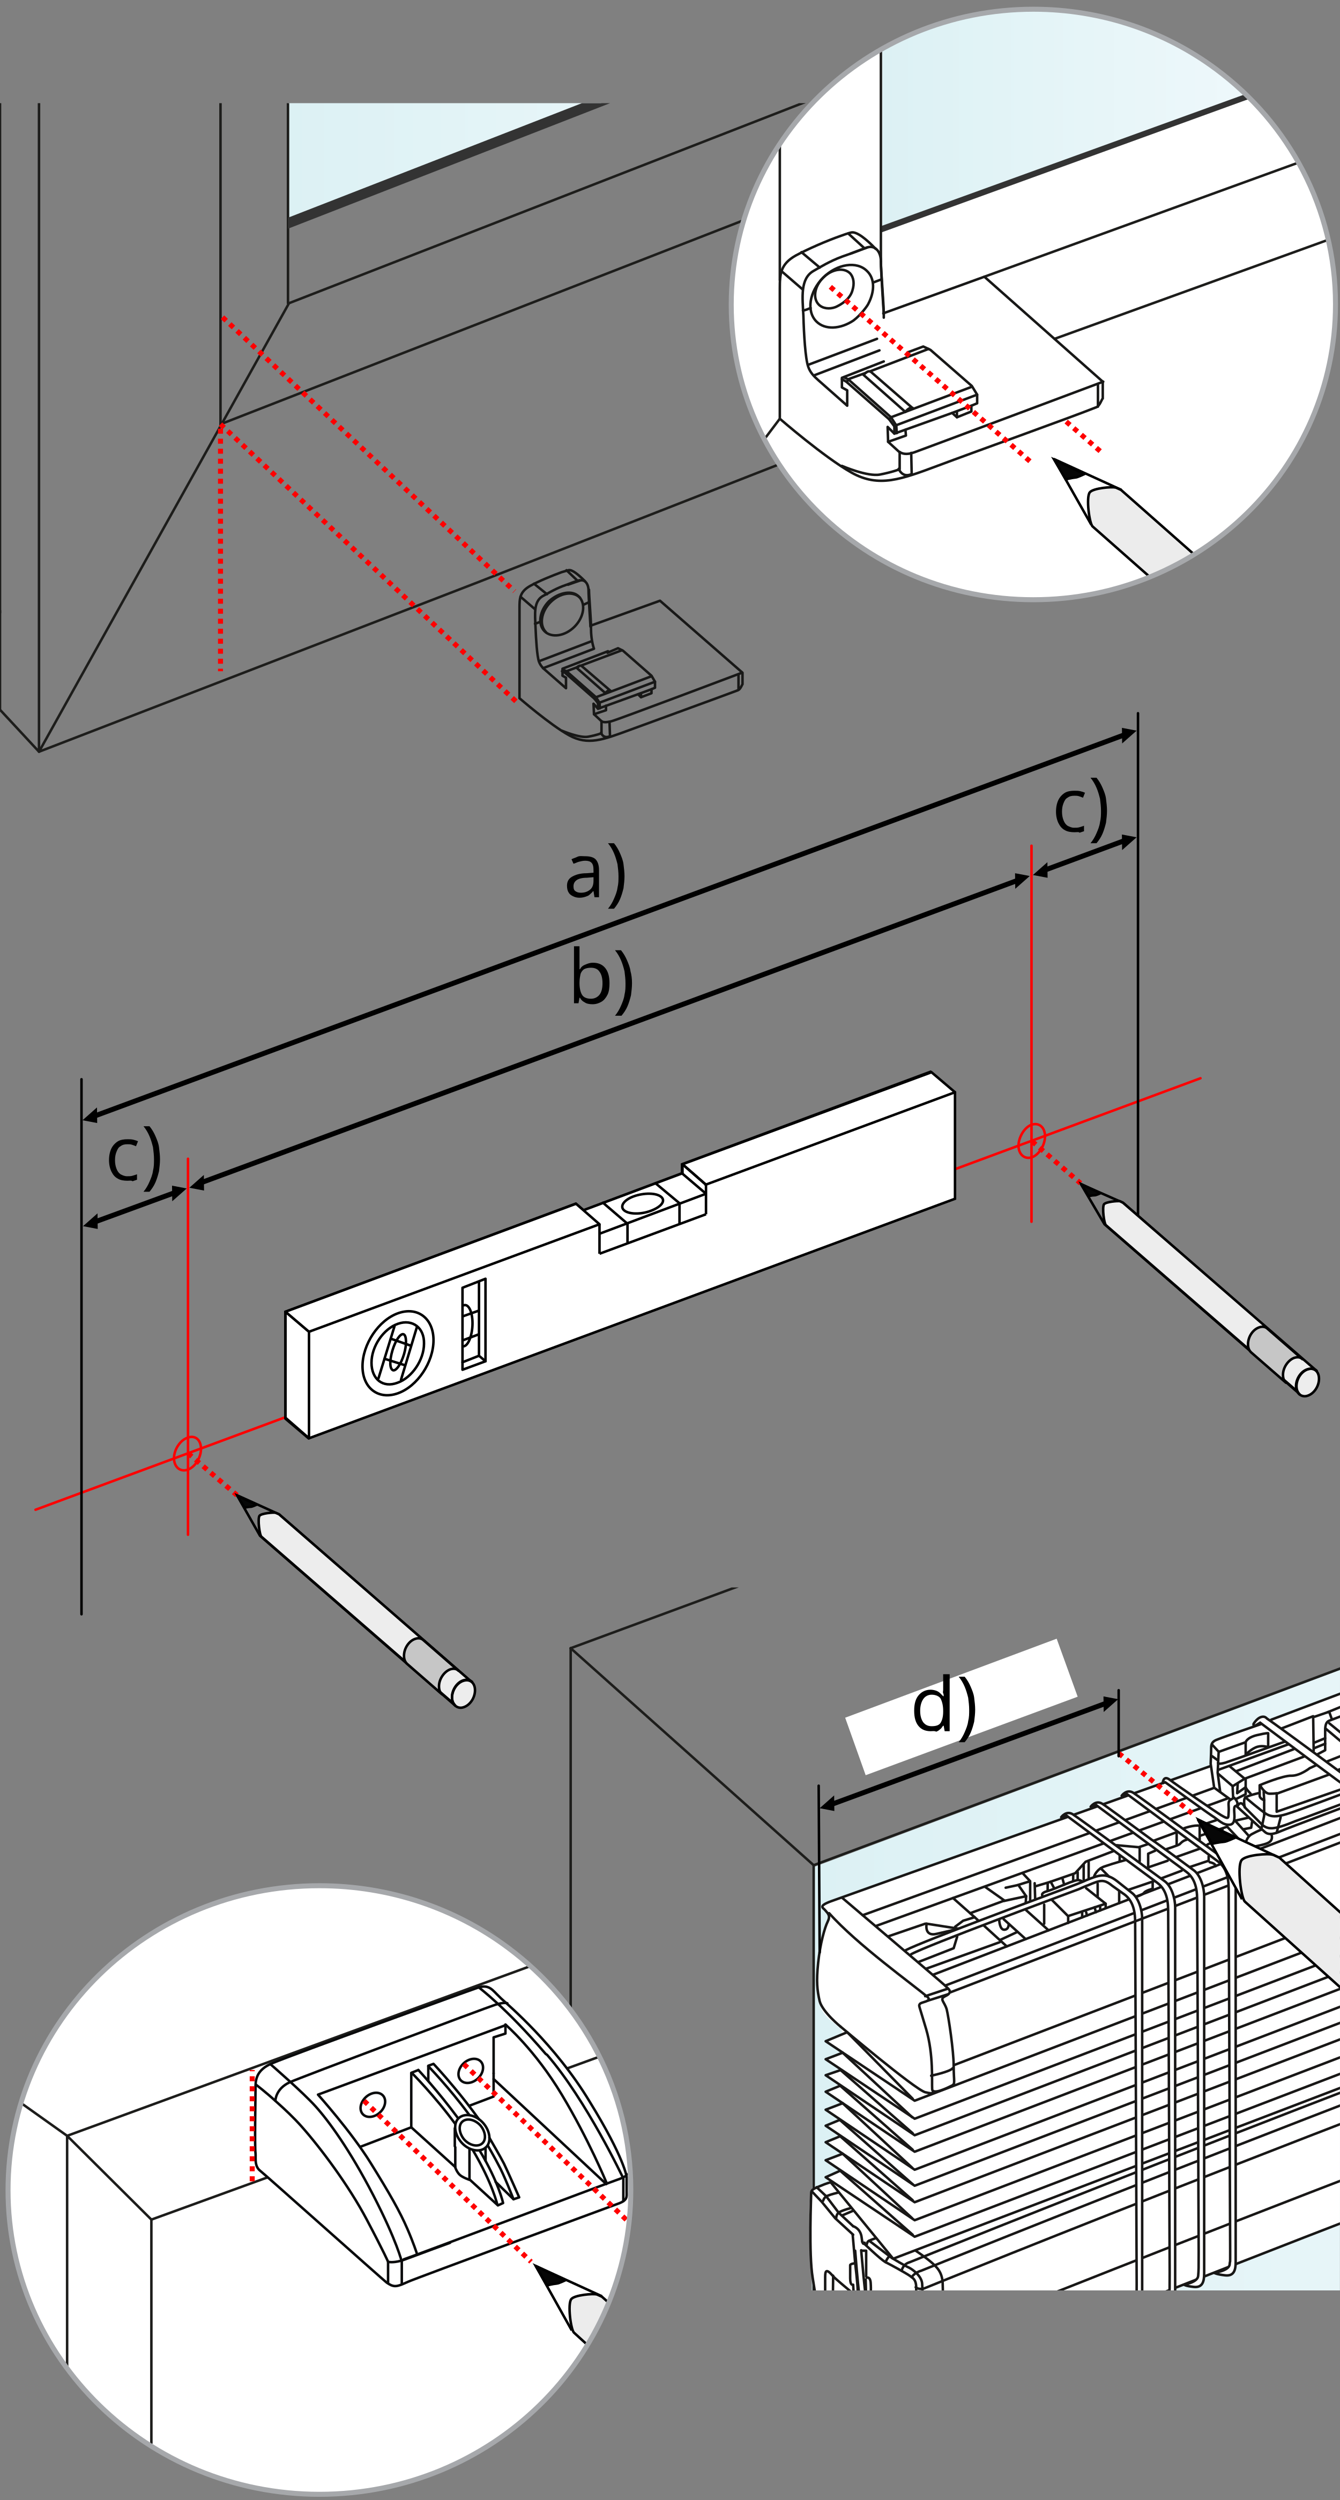
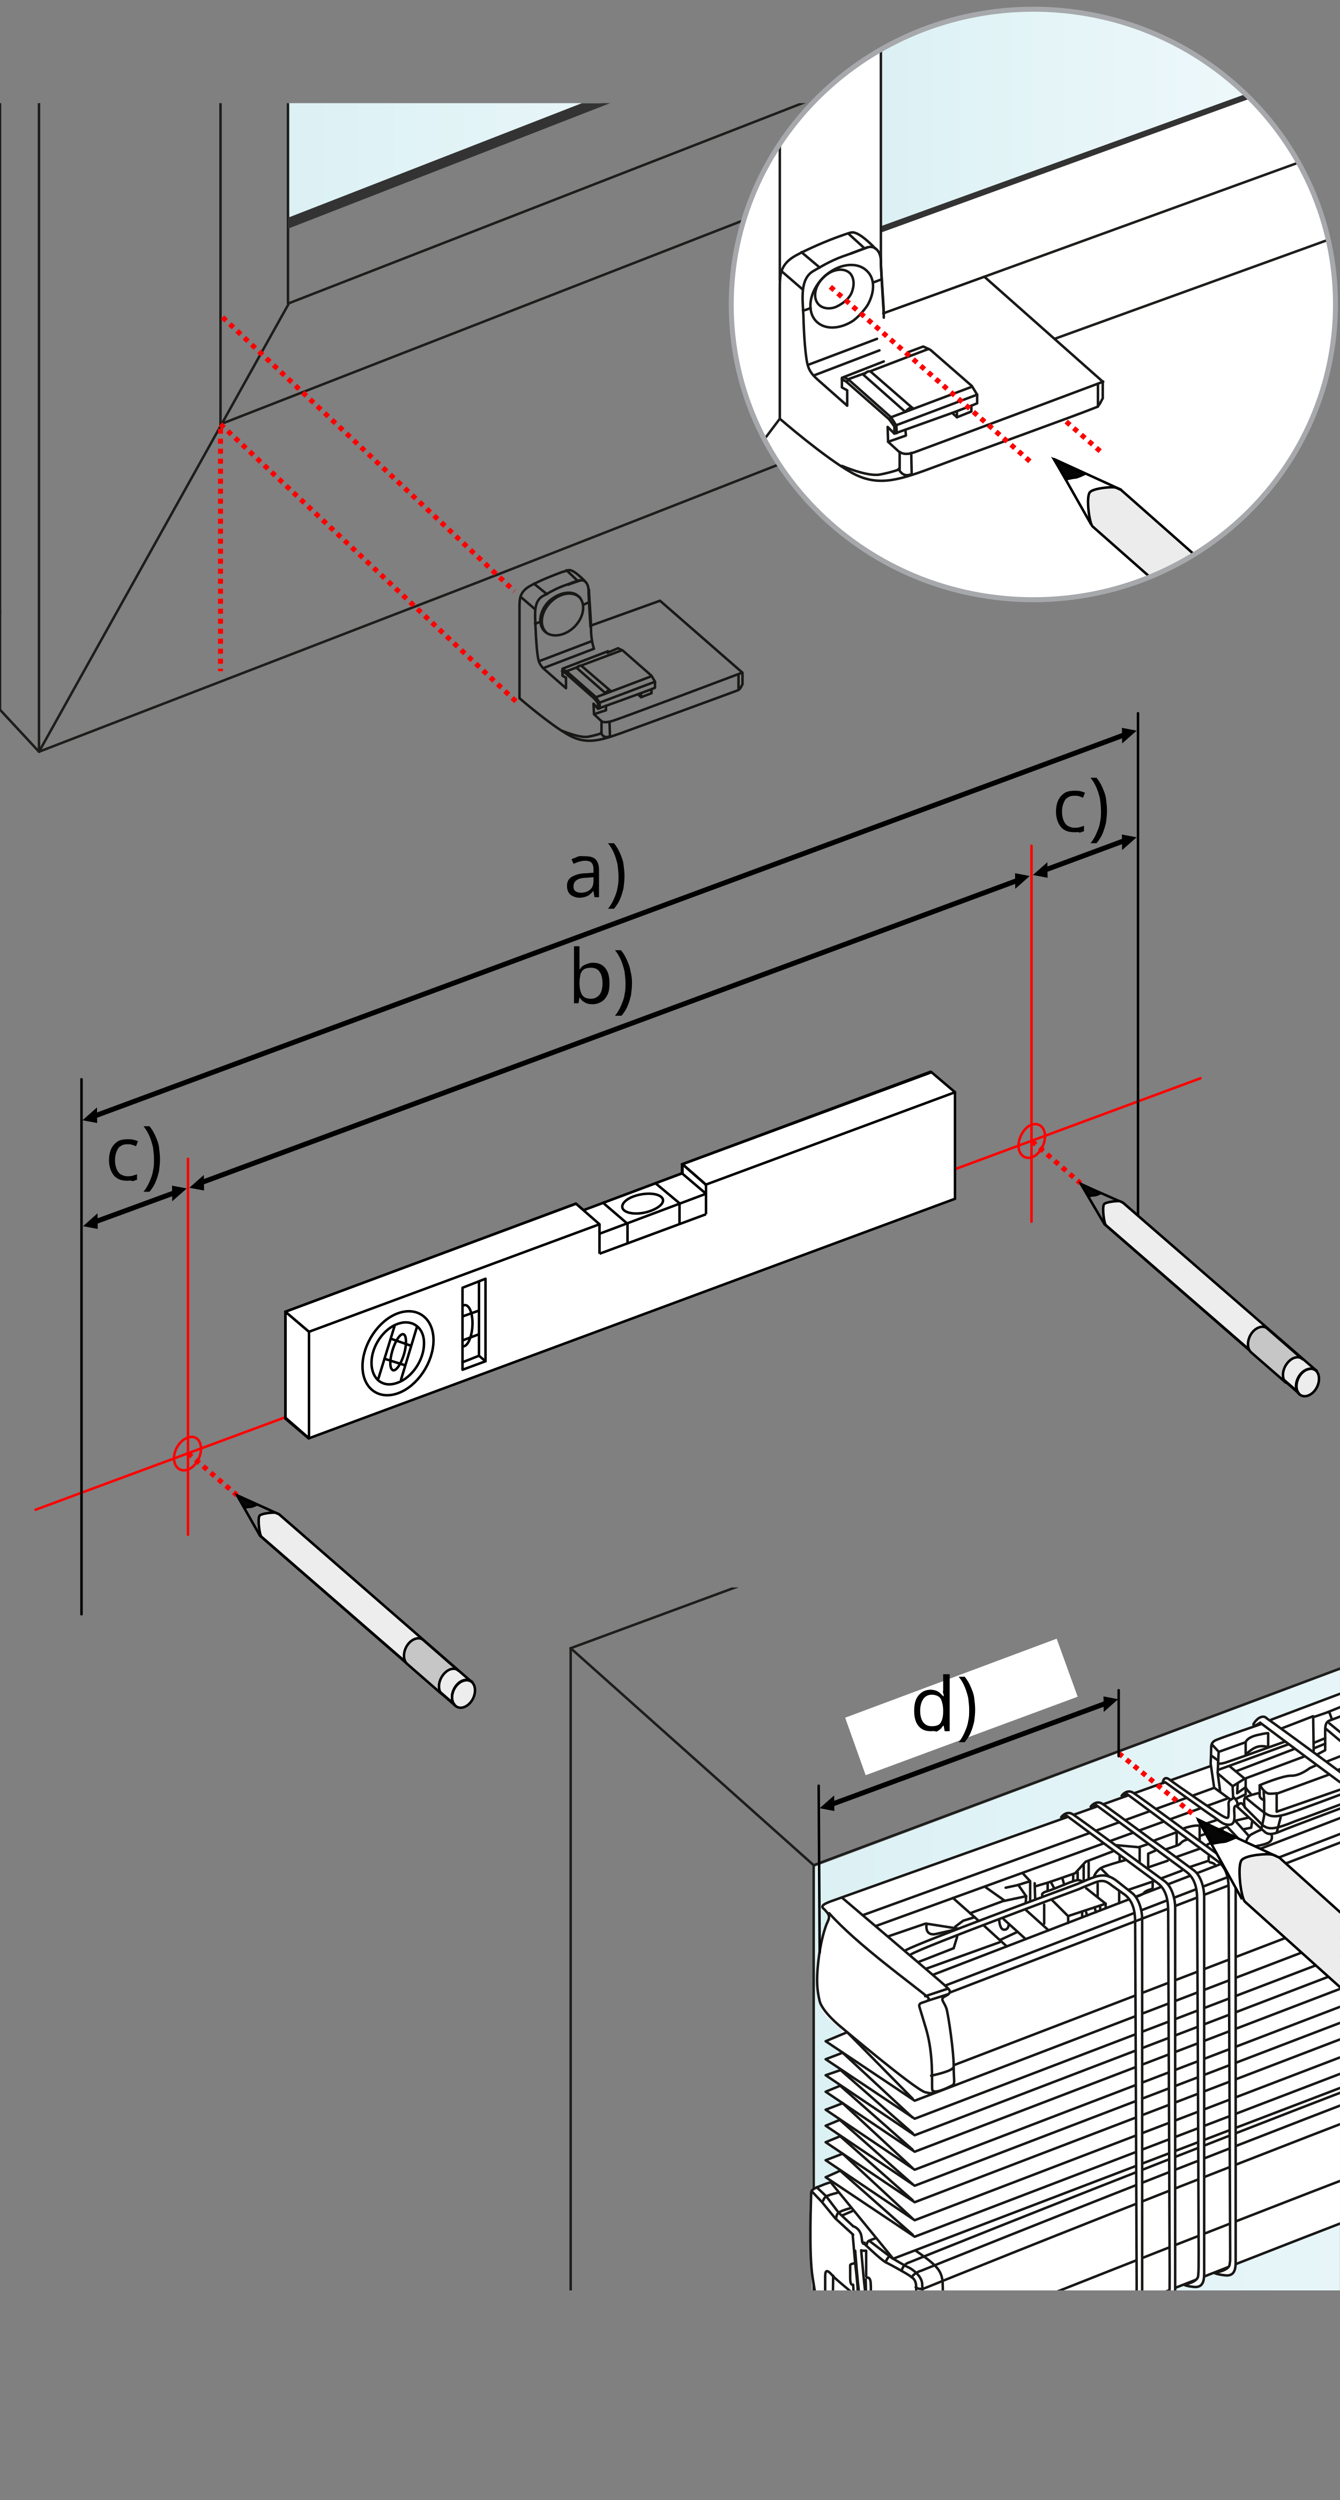
<svg xmlns="http://www.w3.org/2000/svg" xmlns:xlink="http://www.w3.org/1999/xlink" version="1.1" id="Ebene_1" x="0px" y="0px" width="268px" height="500px" viewBox="0 0 268 500" style="enable-background:new 0 0 268 500;" xml:space="preserve">
  <rect x="0" y="0" width="268" height="500" fill="#808080" stroke="none" />
  <style type="text/css">
	.st0{fill:none;stroke:#181717;stroke-width:0.5;stroke-linecap:round;stroke-linejoin:round;}
	.st1{fill:none;stroke:#787876;stroke-width:0.1;}
	.st2{fill:#FFFFFF;stroke:#000000;stroke-width:0.5;stroke-linejoin:round;stroke-miterlimit:10;}
	.st3{fill:#ECECEC;stroke:#000000;stroke-width:0.5;stroke-linecap:round;stroke-linejoin:round;stroke-miterlimit:10;}
	.st4{fill:none;stroke:#000000;stroke-width:0.5;stroke-miterlimit:10;}
	.st5{fill:none;stroke:#FF0000;stroke-width:0.5;stroke-linecap:round;stroke-linejoin:round;stroke-miterlimit:10;}
	.st6{fill:none;stroke:#000000;stroke-linecap:round;stroke-linejoin:round;}
	.st7{fill:#FFFFFF;stroke:#000000;stroke-width:0.5;stroke-miterlimit:10;}
	.st8{fill:none;stroke:#000000;stroke-width:0.5;stroke-linecap:round;stroke-linejoin:round;stroke-miterlimit:10;}
	.st9{fill:none;stroke:#FF0000;stroke-dasharray:1,1;}
	.st10{fill:#FFFFFF;}
	.st11{fill:#FFFFFF;stroke:#000000;stroke-width:0.5;stroke-linecap:round;stroke-linejoin:round;stroke-miterlimit:10;}
	.st12{fill:none;stroke:#000000;stroke-width:0.5;stroke-linejoin:round;stroke-miterlimit:10;}
	.st13{fill:#EDEDED;stroke:#000000;stroke-width:0.5;stroke-linecap:round;stroke-linejoin:round;stroke-miterlimit:10;}
	.st14{fill:#C6C6C6;stroke:#000000;stroke-width:0.5;stroke-linecap:round;stroke-linejoin:round;stroke-miterlimit:10;}
	.st15{fill:#060707;stroke:#000000;stroke-width:0.5;stroke-miterlimit:10;}
	.st16{fill:none;stroke:#1D1D1B;stroke-width:0.5;stroke-linecap:round;stroke-linejoin:round;}
	.st17{clip-path:url(#XMLID_00000023996137621565921080000002323342113818424707_);fill:url(#SVGID_1_);}
	
		.st18{clip-path:url(#XMLID_00000023996137621565921080000002323342113818424707_);fill:none;stroke:#1D1D1B;stroke-width:0.5;stroke-linecap:round;stroke-linejoin:round;}
	
		.st19{clip-path:url(#XMLID_00000023996137621565921080000002323342113818424707_);fill:none;stroke:#0A0B0C;stroke-width:0.5;stroke-linecap:round;stroke-linejoin:round;stroke-miterlimit:10;}
	.st20{clip-path:url(#XMLID_00000023996137621565921080000002323342113818424707_);}
	.st21{fill:#F2F2F2;}
	.st22{fill:none;stroke:#010101;stroke-width:0.5;stroke-linecap:round;stroke-linejoin:round;stroke-miterlimit:10;}
	.st23{fill:none;stroke:#181716;stroke-width:0.5;stroke-linecap:round;stroke-linejoin:round;stroke-miterlimit:10;}
	.st24{fill:#FFFFFF;stroke:#181716;stroke-width:0.5;stroke-linecap:round;stroke-linejoin:round;stroke-miterlimit:10;}
	.st25{fill:#FFFFFF;stroke:#181716;stroke-width:0.5;stroke-miterlimit:10;}
	.st26{fill:none;stroke:#181716;stroke-width:0.5;stroke-miterlimit:10;}
	.st27{fill:#060606;stroke:#000000;stroke-width:0.5;stroke-miterlimit:10;}
	.st28{clip-path:url(#XMLID_00000023996137621565921080000002323342113818424707_);fill:none;stroke:#FF0000;stroke-dasharray:1,1;}
	.st29{clip-path:url(#XMLID_00000023996137621565921080000002323342113818424707_);fill:#FFFFFF;}
	
		.st30{clip-path:url(#XMLID_00000023996137621565921080000002323342113818424707_);fill:none;stroke:#000000;stroke-width:0.5;stroke-linecap:round;stroke-linejoin:round;}
	.st31{clip-path:url(#XMLID_00000125567727422031305730000011994348649940238262_);}
	.st32{fill:url(#SVGID_00000110445759865265916800000011623256618457000105_);}
	.st33{fill:none;stroke:#1D1D1B;stroke-width:0.5;}
	.st34{fill:#333333;}
	.st35{fill:none;stroke:#181817;stroke-width:0.5;stroke-linecap:round;stroke-linejoin:round;}
	.st36{clip-path:url(#XMLID_00000128481202025479522560000006351833079621526658_);fill:none;stroke:#A6A8AB;stroke-width:0.4;}
	
		.st37{clip-path:url(#XMLID_00000128481202025479522560000006351833079621526658_);fill:none;stroke:#1D1D1B;stroke-width:0.5;stroke-linecap:round;stroke-linejoin:round;}
	.st38{clip-path:url(#XMLID_00000128481202025479522560000006351833079621526658_);}
	.st39{fill:#FFFFFF;stroke:#0A0B0C;stroke-width:0.5;stroke-linecap:round;stroke-linejoin:round;stroke-miterlimit:10;}
	.st40{fill:none;stroke:#0A0B0C;stroke-width:0.5;stroke-linecap:round;stroke-linejoin:round;stroke-miterlimit:10;}
	.st41{fill:none;stroke:#0A0B0C;stroke-width:0.5;stroke-linecap:round;stroke-linejoin:round;stroke-miterlimit:10.001;}
	.st42{clip-path:url(#XMLID_00000128481202025479522560000006351833079621526658_);fill:none;stroke:#FF0000;stroke-dasharray:1,1;}
	
		.st43{clip-path:url(#XMLID_00000162352573827971449080000006387552468735222958_);fill:url(#SVGID_00000153694724557171999500000003073403961026070938_);}
	.st44{clip-path:url(#XMLID_00000162352573827971449080000006387552468735222958_);fill:#333333;}
	
		.st45{clip-path:url(#XMLID_00000162352573827971449080000006387552468735222958_);fill:none;stroke:#1D1D1B;stroke-width:0.5;stroke-linecap:round;stroke-linejoin:round;}
	.st46{clip-path:url(#XMLID_00000162352573827971449080000006387552468735222958_);}
	.st47{clip-path:url(#XMLID_00000162352573827971449080000006387552468735222958_);fill:none;stroke:#FF0000;stroke-dasharray:1,1;}
</style>
  <g>
    <g>
      <path class="st0" d="M1078.4-105.85c1.3-0.3,2.5-0.5,2.7,0.1c0.1,0.7,0.1,0.7-1.4,0.9    c-1.5,0.3-1.9,0.4-1.9,0.4" />
      <path class="st0" d="M1094.4-94.85" />
      <path class="st0" d="M1097.8-92.15" />
      <path class="st0" d="M1169.7-40.55" />
      <path class="st0" d="M1172.3-17.45" />
      <path class="st0" d="M1110.7-82.65" />
      <path class="st0" d="M1113.5-80.85" />
      <path class="st0" d="M1113.4-77.45" />
      <path class="st0" d="M1135.4-64.15" />
      <path class="st0" d="M1138.3-61.35" />
      <path class="st0" d="M1156-48.85" />
      <path class="st0" d="M1158.8-45.95" />
    </g>
  </g>
  <path class="st0" d="M987,175.55c1.3-0.3,2.5-0.5,2.7,0.1c0.1,0.7,0.1,0.7-1.4,0.9  c-1.5,0.3-1.9,0.4-1.9,0.4" />
  <path class="st0" d="M1003,186.55" />
  <path class="st0" d="M1006.4,189.25" />
  <path class="st0" d="M1078.3,240.85" />
  <path class="st0" d="M1081.5,262.85" />
  <path class="st0" d="M1019.3,198.75" />
  <path class="st0" d="M1022.1,200.55" />
  <path class="st0" d="M1022,203.95" />
  <path class="st0" d="M1044,217.25" />
  <path class="st0" d="M1046.9,220.05" />
  <path class="st0" d="M1060.9,229.85" />
  <path class="st0" d="M1063.7,232.75" />
  <path class="st1" d="M30.7,274.64" />
  <path class="st2" d="M23.3,295.44" />
  <path class="st3" d="M23.3,295.44" />
  <path class="st3" d="M31.4,296.34" />
  <path class="st4" d="M22.8,295.04" />
  <line class="st5" x1="7.1" y1="301.94" x2="240.1" y2="215.64" />
  <line class="st6" x1="208.9" y1="174.04" x2="225.1" y2="168.04" />
  <g>
    <g>
      <line class="st6" x1="40.2" y1="236.54" x2="203.6" y2="176.04" />
      <polyline points="37.87,237.541 40.769,234.981 40.806,238.1   " />
      <polyline points="205.949,175.195 203.05,177.756 203.013,174.637   " />
    </g>
  </g>
  <polygon class="st7" points="57.1,283.74 57.1,262.34 115.1,240.74 116.7,242.04 136.4,234.64   136.4,232.84 186.1,214.34 190.8,218.44 190.9,239.74 61.7,287.64 " />
  <g>
    <g>
      <line class="st6" x1="18.8" y1="244.44" x2="34.9" y2="238.54" />
      <polyline points="16.606,245.224 19.505,242.663 19.541,245.783   " />
      <polyline points="37.344,237.682 34.445,240.243 34.409,237.123   " />
    </g>
  </g>
  <line class="st6" x1="18.8" y1="223.24" x2="225.2" y2="146.84" />
  <g>
    <polygon points="19.436,224.599 16.5,224.04 19.399,221.479  " />
  </g>
  <path class="st5" d="M40.2,289.74c0,1.8-1.2,3.7-2.7,4.2s-2.7-0.6-2.7-2.3  c0-1.7,1.2-3.6,2.7-4.1C39,286.94,40.2,287.94,40.2,289.74z" />
  <polyline class="st5" points="37.6,231.74 37.6,237.44 37.6,306.94 " />
  <line class="st8" x1="16.3" y1="215.84" x2="16.3" y2="322.84" />
  <path class="st5" d="M209,227.24c0,1.8-1.2,3.7-2.6,4.2c-1.5,0.5-2.7-0.6-2.7-2.3s1.2-3.7,2.6-4.2  C207.8,224.44,209,225.44,209,227.24z" />
  <line class="st5" x1="206.3" y1="169.14" x2="206.3" y2="244.34" />
  <line class="st8" x1="227.6" y1="142.64" x2="227.6" y2="244.34" />
  <path class="st8" d="M124.5,258.54c0,1.8-1.2,3.7-2.7,4.2s-2.7-0.6-2.7-2.3s1.2-3.7,2.7-4.2  C123.3,255.74,124.5,256.74,124.5,258.54z" />
  <path class="st8" d="M39.2,291.94" />
  <line class="st9" x1="206.4" y1="228.24" x2="216.1" y2="236.64" />
  <line class="st9" x1="37.6" y1="290.64" x2="47.4" y2="299.04" />
  <g>
    <g>
      <g>
        <polygon class="st7" points="136.5,232.84 136.5,234.64 116.7,242.04 116.7,242.04 115.2,240.74 115.2,240.74      57.1,262.34 57.1,283.54 61.8,287.64 191,239.74 191,218.44 186.3,214.44    " />
        <g>
          <g>
            <path class="st10" d="M79.6,262.64c-3.9,1.4-7.1,6.2-7.1,10.6s3.2,6.8,7.1,5.4       s7.1-6.2,7.1-10.6S83.5,261.24,79.6,262.64z" />
            <path class="st8" d="M79.6,262.64c-3.9,1.4-7.1,6.2-7.1,10.6s3.2,6.8,7.1,5.4s7.1-6.2,7.1-10.6       S83.5,261.24,79.6,262.64z" />
          </g>
          <g>
            <path class="st10" d="M79.6,264.74c-2.9,1-5.3,4.5-5.3,7.8s2.3,5.1,5.2,4c2.9-1,5.3-4.6,5.3-7.8       C84.9,265.54,82.5,263.74,79.6,264.74z" />
            <path class="st8" d="M79.6,264.74c-2.9,1-5.3,4.5-5.3,7.8s2.3,5.1,5.2,4c2.9-1,5.3-4.6,5.3-7.8       C84.9,265.54,82.5,263.74,79.6,264.74z" />
          </g>
          <g>
            <path class="st10" d="M78.5,270.04c0.6-2,1.6-3.4,2.2-3.2c0.6,0.2,0.7,2,0.1,4s-1.6,3.4-2.2,3.2       C77.9,273.74,77.9,272.04,78.5,270.04z" />
            <path class="st8" d="M78.5,270.04c0.6-2,1.6-3.4,2.2-3.2c0.6,0.2,0.7,2,0.1,4s-1.6,3.4-2.2,3.2       C77.9,273.74,77.9,272.04,78.5,270.04z" />
          </g>
          <line class="st8" x1="78.9" y1="265.24" x2="75.7" y2="275.64" />
          <line class="st8" x1="83.4" y1="265.34" x2="80.2" y2="275.94" />
          <line class="st8" x1="78.2" y1="267.74" x2="82.2" y2="269.14" />
          <line class="st8" x1="76.9" y1="271.74" x2="81" y2="273.04" />
        </g>
        <polygon class="st11" points="97.1,272.24 97.1,255.74 92.5,257.54 92.5,273.94    " />
        <line class="st8" x1="95.8" y1="256.34" x2="95.8" y2="271.14" />
        <line class="st8" x1="92.6" y1="263.24" x2="95.7" y2="262.14" />
        <line class="st8" x1="92.6" y1="268.04" x2="95.8" y2="266.84" />
        <path class="st8" d="M92.8,261.04c0.9-0.3,1.7,1.3,1.7,3.6c0,2.3-0.8,4.4-1.7,4.6" />
        <line class="st8" x1="95.8" y1="271.14" x2="92.5" y2="272.44" />
        <line class="st8" x1="95.8" y1="271.14" x2="97.1" y2="272.24" />
        <polygon class="st11" points="61.8,287.64 61.8,266.34 57.1,262.34 57.1,283.54    " />
      </g>
      <polyline class="st11" points="119.9,244.84 61.8,266.34 61.8,266.34 57.1,262.34 115.2,240.74   " />
      <line class="st8" x1="191" y1="218.44" x2="141.1" y2="236.94" />
      <path class="st8" d="M186.3,214.34" />
      <path class="st8" d="M136.5,232.84" />
    </g>
    <line class="st4" x1="119.9" y1="250.74" x2="141.2" y2="242.84" />
    <line class="st4" x1="119.9" y1="246.74" x2="141.2" y2="238.74" />
    <line class="st4" x1="115.2" y1="240.74" x2="119.9" y2="244.84" />
    <line class="st4" x1="136.5" y1="232.84" x2="141.2" y2="236.94" />
    <line class="st4" x1="136.5" y1="234.74" x2="141.2" y2="238.74" />
    <line class="st4" x1="136.5" y1="232.84" x2="141.2" y2="236.94" />
    <line class="st4" x1="141.2" y1="236.94" x2="141.2" y2="242.84" />
    <line class="st4" x1="119.9" y1="244.84" x2="119.9" y2="250.74" />
    <polyline class="st8" points="131.1,236.64 135.9,240.64 135.9,244.54  " />
    <polyline class="st8" points="120.6,240.54 125.5,244.74 125.5,248.34  " />
    <g>
      <path class="st8" d="M126.8,239.24c2-0.7,4.4-0.7,5.4,0.1c1,0.8,0.1,2-2,2.8s-4.5,0.7-5.4-0.1    C123.9,241.24,124.8,239.94,126.8,239.24z" />
    </g>
  </g>
  <g>
    <g>
      <polyline class="st12" points="91.2,341.24 52,307.14 47.4,299.04 55.8,302.84 94.5,336.54   " />
      <path class="st13" d="M55.8,302.84l-0.7-0.3l0,0c-0.4-0.1-2.8,0.1-3.2,0.6c-0.4,0.6,0,3.9,0.4,4.2    l0,0l38.9,33.8l3.2-4.7L55.8,302.84z" />
      <path class="st13" d="M95,338.04c0,1.5-1,3-2.3,3.4c-1.2,0.4-2.3-0.5-2.3-1.9c0-1.5,1-3,2.3-3.4    S95,336.54,95,338.04z" />
      <path class="st4" d="M91.1,341.14c-0.4-0.4-0.7-0.9-0.7-1.7c0-1.5,1-3,2.3-3.4    c0.7-0.2,1.3-0.1,1.8,0.4" />
      <path class="st14" d="M81.4,332.74c-0.4-0.4-0.6-0.9-0.6-1.6c0-1.5,1-3,2.3-3.4    c0.6-0.2,1.2-0.1,1.6,0.3l7,6.1c-0.4-0.4-0.9-0.5-1.6-0.3c-1.2,0.4-2.3,1.9-2.3,3.4    c0,0.7,0.2,1.3,0.6,1.6L81.4,332.74z" />
      <path class="st15" d="M48.9,301.54c0,0,0.7-0.2,1.3-0.2c0.2,0,1.1-0.4,1.1-0.4l-3.8-1.8L48.9,301.54z" />
    </g>
  </g>
  <g>
    <g>
      <polyline class="st12" points="260.1,278.94 220.9,244.84 216.2,236.84 224.6,240.54     263.3,274.24   " />
      <path class="st13" d="M224.6,240.54L224,240.24l0,0c-0.4-0.1-2.8,0.1-3.2,0.6    c-0.4,0.6,0,3.9,0.4,4.2l0,0l38.9,33.8l3.2-4.7L224.6,240.54z" />
      <path class="st13" d="M263.8,275.74c0,1.5-1,3-2.3,3.4c-1.2,0.4-2.3-0.5-2.3-1.9    c0-1.5,1-3,2.3-3.4S263.8,274.24,263.8,275.74z" />
      <path class="st4" d="M260,278.94c-0.4-0.4-0.7-0.9-0.7-1.7c0-1.5,1-3,2.3-3.4    c0.7-0.2,1.4-0.1,1.8,0.4" />
      <path class="st14" d="M250.2,270.44c-0.4-0.4-0.6-0.9-0.6-1.6c0-1.5,1-3,2.3-3.4    c0.6-0.2,1.2-0.1,1.6,0.3l7,6.1c-0.4-0.4-0.9-0.5-1.6-0.3    c-1.2,0.4-2.3,1.9-2.3,3.4c0,0.7,0.2,1.3,0.6,1.6L250.2,270.44z" />
      <path class="st15" d="M217.7,239.24c0,0,0.6-0.2,1.3-0.2c0.2,0,1.1-0.4,1.1-0.4l-3.8-1.8L217.7,239.24z    " />
    </g>
  </g>
  <path class="st16" d="M197.2,196.24" />
  <g>
    <path d="M117,171.24c1,0,1.7,0.2,2.1,0.6s0.7,1.1,0.7,2.1v5.5h-0.9l-0.2-1.2h-0.1c-0.2,0.3-0.5,0.5-0.7,0.7   s-0.5,0.3-0.8,0.4c-0.3,0.1-0.7,0.2-1.2,0.2s-0.9-0.1-1.3-0.3s-0.7-0.4-0.9-0.8c-0.2-0.3-0.3-0.8-0.3-1.3   c0-0.8,0.3-1.4,1-1.8s1.6-0.7,2.9-0.7l1.4-0.1v-0.5c0-0.7-0.1-1.2-0.4-1.5s-0.7-0.4-1.3-0.4   c-0.4,0-0.8,0.1-1.2,0.2s-0.7,0.3-1.1,0.4l-0.4-0.9c0.4-0.2,0.8-0.3,1.2-0.5S116.5,171.24,117,171.24z    M118.6,175.44l-1.2,0.1c-1,0-1.7,0.2-2.1,0.5s-0.6,0.7-0.6,1.2s0.1,0.8,0.4,1s0.6,0.3,1.1,0.3c0.7,0,1.3-0.2,1.8-0.6   s0.7-1,0.7-1.8v-0.7H118.6z" />
    <path d="M124.9,175.24c0,0.8-0.1,1.6-0.2,2.4c-0.2,0.8-0.4,1.5-0.7,2.2c-0.3,0.7-0.7,1.3-1.2,1.9h-1.2   c0.5-0.6,0.9-1.3,1.2-2c0.3-0.7,0.6-1.4,0.7-2.2c0.2-0.8,0.2-1.5,0.2-2.3s-0.1-1.6-0.2-2.4   c-0.2-0.8-0.4-1.5-0.7-2.2c-0.3-0.7-0.7-1.4-1.2-2h1.2c0.5,0.6,0.9,1.3,1.2,2c0.3,0.7,0.6,1.4,0.7,2.2   S124.9,174.44,124.9,175.24z" />
  </g>
  <g>
    <path d="M115.9,189.34v2.8c0,0.3,0,0.6,0,1c0,0.3,0,0.5,0,0.7h0.1c0.2-0.4,0.5-0.7,1-0.9s0.9-0.4,1.6-0.4   c1,0,1.8,0.3,2.4,1s0.9,1.7,0.9,3.1c0,0.9-0.1,1.7-0.4,2.3s-0.7,1.1-1.2,1.4s-1.1,0.5-1.8,0.5   c-0.6,0-1.2-0.1-1.6-0.4c-0.4-0.2-0.7-0.5-0.9-0.9h-0.1l-0.2,1.1h-0.9v-11.4h1.1V189.34z M118.2,193.54   c-0.6,0-1,0.1-1.4,0.3c-0.3,0.2-0.6,0.6-0.7,1c-0.1,0.5-0.2,1-0.2,1.7v0.1c0,1,0.2,1.8,0.5,2.3s0.9,0.8,1.8,0.8   c0.7,0,1.3-0.3,1.7-0.8c0.4-0.5,0.6-1.3,0.6-2.3s-0.2-1.8-0.6-2.3C119.6,193.84,119,193.54,118.2,193.54z" />
    <path d="M126.4,196.64c0,0.8-0.1,1.6-0.2,2.4c-0.2,0.8-0.4,1.5-0.7,2.2c-0.3,0.7-0.7,1.3-1.2,1.9H123   c0.5-0.6,0.9-1.3,1.2-2c0.3-0.7,0.6-1.4,0.7-2.2c0.2-0.8,0.2-1.5,0.2-2.3s-0.1-1.6-0.2-2.4   c-0.2-0.8-0.4-1.5-0.7-2.2c-0.3-0.7-0.7-1.4-1.2-2h1.2c0.5,0.6,0.9,1.3,1.2,2c0.3,0.7,0.6,1.4,0.7,2.2   C126.3,194.94,126.4,195.74,126.4,196.64z" />
  </g>
  <g>
    <path d="M25.5,236.14c-0.7,0-1.4-0.1-1.9-0.4c-0.6-0.3-1-0.8-1.3-1.4c-0.3-0.6-0.5-1.4-0.5-2.3   c0-1,0.2-1.8,0.5-2.4c0.3-0.6,0.8-1.1,1.3-1.4s1.2-0.4,1.9-0.4c0.4,0,0.8,0,1.2,0.1   c0.4,0.1,0.7,0.2,0.9,0.3l-0.4,1c-0.2-0.1-0.5-0.2-0.8-0.3s-0.6-0.1-0.9-0.1c-0.6,0-1,0.1-1.4,0.4   c-0.4,0.2-0.6,0.6-0.8,1.1c-0.2,0.5-0.3,1-0.3,1.7c0,0.6,0.1,1.2,0.3,1.7c0.2,0.5,0.4,0.8,0.8,1.1   c0.4,0.2,0.8,0.4,1.3,0.4c0.4,0,0.8,0,1.1-0.1c0.3-0.1,0.7-0.2,0.9-0.3v1.1c-0.3,0.1-0.6,0.2-0.9,0.3   C26.3,236.04,25.9,236.14,25.5,236.14z" />
    <path d="M32,231.84c0,0.8-0.1,1.6-0.2,2.4c-0.2,0.8-0.4,1.5-0.7,2.2s-0.7,1.3-1.2,1.9h-1.2   c0.5-0.6,0.9-1.3,1.2-2c0.3-0.7,0.6-1.4,0.7-2.2c0.2-0.8,0.2-1.5,0.2-2.3s-0.1-1.6-0.2-2.4   c-0.2-0.8-0.4-1.5-0.7-2.2c-0.3-0.7-0.7-1.4-1.2-2h1.2c0.5,0.6,0.9,1.3,1.2,2c0.3,0.7,0.6,1.4,0.7,2.2   C31.9,230.24,32,231.04,32,231.84z" />
  </g>
  <g>
    <path d="M214.9,166.44c-0.7,0-1.4-0.1-1.9-0.4c-0.6-0.3-1-0.8-1.3-1.4   c-0.3-0.6-0.5-1.4-0.5-2.3c0-1,0.2-1.8,0.5-2.4c0.3-0.6,0.8-1.1,1.3-1.4s1.2-0.4,1.9-0.4   c0.4,0,0.8,0,1.2,0.1s0.7,0.2,0.9,0.3l-0.4,1c-0.2-0.1-0.5-0.2-0.8-0.3s-0.6-0.1-0.9-0.1   c-0.6,0-1,0.1-1.4,0.4c-0.4,0.2-0.6,0.6-0.8,1.1s-0.3,1-0.3,1.7c0,0.6,0.1,1.2,0.3,1.7   s0.4,0.8,0.8,1.1c0.4,0.2,0.8,0.4,1.3,0.4c0.4,0,0.8,0,1.1-0.1s0.7-0.2,0.9-0.3v1.1   c-0.3,0.1-0.6,0.2-0.9,0.3C215.8,166.34,215.4,166.44,214.9,166.44z" />
    <path d="M221.4,162.14c0,0.8-0.1,1.6-0.2,2.4c-0.2,0.8-0.4,1.5-0.7,2.2s-0.7,1.3-1.2,1.9h-1.2   c0.5-0.6,0.9-1.3,1.2-2s0.6-1.4,0.7-2.2c0.2-0.8,0.2-1.5,0.2-2.3s-0.1-1.6-0.2-2.4   c-0.2-0.8-0.4-1.5-0.7-2.2s-0.7-1.4-1.2-2h1.2c0.5,0.6,0.9,1.3,1.2,2s0.6,1.4,0.7,2.2   C221.3,160.54,221.4,161.34,221.4,162.14z" />
  </g>
  <polyline points="227.326,146.125 224.427,148.685 224.39,145.566 " />
  <polyline points="206.581,174.995 209.48,172.435 209.516,175.554 " />
  <polyline points="227.319,167.454 224.42,170.014 224.384,166.895 " />
  <g>
    <defs>
      <polygon id="XMLID_00000014599316755052835070000015381258810323841707_" points="267.985,458.066 108.257,458.066     109.934,317.475 268,317.475   " />
    </defs>
    <clipPath id="XMLID_00000114045723846376210180000002516557032814484099_">
      <use xlink:href="#XMLID_00000014599316755052835070000015381258810323841707_" style="overflow:visible;" />
    </clipPath>
    <linearGradient id="SVGID_1_" gradientUnits="userSpaceOnUse" x1="162.334" y1="376.9" x2="384.793" y2="376.9">
      <stop offset="0" style="stop-color:#DCF1F4" />
      <stop offset="6.713010e-07" style="stop-color:#DCF1F4" />
      <stop offset="1" style="stop-color:#F3FAFD" />
    </linearGradient>
    <polygon style="clip-path:url(#XMLID_00000114045723846376210180000002516557032814484099_);fill:url(#SVGID_1_);" points="   384.793,458.657 162.334,463.565 162.734,373.403 384.793,290.236  " />
    <polyline style="clip-path:url(#XMLID_00000114045723846376210180000002516557032814484099_);fill:none;stroke:#1D1D1B;stroke-width:0.5;stroke-linecap:round;stroke-linejoin:round;" points="   378.734,292.328 162.734,373.028 114.134,329.628  " />
    <line style="clip-path:url(#XMLID_00000114045723846376210180000002516557032814484099_);fill:none;stroke:#1D1D1B;stroke-width:0.5;stroke-linecap:round;stroke-linejoin:round;" x1="197.534" y1="298.828" x2="114.134" y2="329.628" />
    <line style="clip-path:url(#XMLID_00000114045723846376210180000002516557032814484099_);fill:none;stroke:#1D1D1B;stroke-width:0.5;stroke-linecap:round;stroke-linejoin:round;" x1="162.734" y1="373.028" x2="162.734" y2="509.428" />
    <line style="clip-path:url(#XMLID_00000114045723846376210180000002516557032814484099_);fill:none;stroke:#1D1D1B;stroke-width:0.5;stroke-linecap:round;stroke-linejoin:round;" x1="114.134" y1="329.628" x2="114.134" y2="506.728" />
    <line style="clip-path:url(#XMLID_00000114045723846376210180000002516557032814484099_);fill:none;stroke:#1D1D1B;stroke-width:0.5;stroke-linecap:round;stroke-linejoin:round;" x1="183.534" y1="394.628" x2="183.534" y2="507.528" />
    <path style="clip-path:url(#XMLID_00000114045723846376210180000002516557032814484099_);fill:none;stroke:#0A0B0C;stroke-width:0.5;stroke-linecap:round;stroke-linejoin:round;stroke-miterlimit:10;" d="   M257.534,364.128" />
    <g style="clip-path:url(#XMLID_00000114045723846376210180000002516557032814484099_);">
      <g>
        <path class="st21" d="M185.234,473.028" />
        <path class="st22" d="M805.434,194.428" />
        <path class="st1" d="M797.534,188.728" />
        <path class="st1" d="M803.334,192.928" />
        <path class="st1" d="M798.734,190.628" />
        <path class="st1" d="M185.934,391.628" />
        <path class="st1" d="M186.134,373.328c18.6-6.3,72.2-26,139.4-50.9" />
        <path class="st1" d="M185.634,380.228c16.7-5.6,107.3-43.2,186.2-72" />
        <path class="st1" d="M185.734,408.528" />
        <path class="st1" d="M185.834,398.928" />
        <path class="st1" d="M185.634,414.828" />
        <path class="st22" d="M185.534,421.828" />
      </g>
      <g>
        <path class="st10" d="M386.034,298.528" />
        <path class="st10" d="M388.143,300.303l-104.109,38.125l-1.473-1.227l-1.727,0.727l-0.2-2.2     c0,0-0.422-1.618-1.522-1.118s-33.678,12.618-35.478,13.218s-1.5,2.2-1.5,2.2l-0.1,3.2     l-32.396,11.526c0,0-42.642,15.204-44.342,15.904c-1.7,0.7,0.338,2.069,0.438,2.769     c0,0-1.3,4.6-2.2,9.9c-0.8,5.1,0.6,7.1,0.6,7.9s1.3,2.3,2.2,3     c0.9,0.7,0.9,0.8,1.7,1.4s0,1.6,0,1.6l-3,1.2l3.4,2.3l-3.4,1.3l3,2.1     l-3,1.1l3,2.1l-3,1.2l3.4,2.3l-3.4,1.3l2.9,2l-2.9,1.2l3,2.1l-3,1.2     l3.4,2.3l-3.4,1.3l3,2.1l-3,1.2l1,1.1c0,0-2.2,0.9-3.5,1.4     c-1,0.4-0.5,8.9-0.5,10.3c0,1.4,0.3,6.7,0.7,9.5c0.3,2.3,0.6,4.6,1.7,5.2     c1.8,1.1,3-0.3,3.4-0.4c0.5-0.1,2.2-0.9,2.2-0.9s2.2-1.1,2.1-0.5     c-0.1,0.6,0.4,0.4,1,0.2c0.6-0.2,4.6,4.3,5.5,4.6     c1,0.3,1.1,2.2,1.1,2.2s-0.3,5.8-0.1,7.6c0.1,0.8,0.2,1,1.5,2     c1.6,1.2,2.667-0.271,2.667-0.271l202.133-79.018L388.143,300.303z" />
        <g>
          <g>
            <path class="st23" d="M378.834,375.228l-200.2,76.5l-12.5-15.3c0,0-0.8,0.2-2.2,0.8       c-1.5,0.6-1.7,0.8-1.7,1.5s-0.5,12,0.3,16.8s0.8,6.2,2,7.3s2,0,2,0l0.1-7.7" />
            <polyline class="st23" points="163.334,437.428 165.234,439.228 167.734,442.528 170.634,445.228      " />
            <polyline class="st23" points="162.334,438.228 164.334,440.328 167.034,443.628 170.634,446.928      " />
            <path class="st23" d="M164.634,440.128c0,0,0.2-0.8,0.9-1c0.7-0.3,2-0.6,2-0.6" />
            <path class="st23" d="M167.234,443.628c0,0,0-1,0.8-1.3c0.8-0.4,2-0.7,2-0.7" />
            <line class="st23" x1="170.634" y1="442.128" x2="168.534" y2="443.028" />
            <path class="st23" d="M170.934,447.028" />
            <path class="st23" d="M173.334,455.528c0,0,0.7-0.3,0.8,1s0,3.1,0,3.1s-0.9-0.3-0.9,0.3       s0.3,1.5,0.6,1.7" />
            <line class="st23" x1="173.134" y1="455.928" x2="173.234" y2="459.728" />
            <path class="st23" d="M172.434,448.328c0,0,3.7,3.6,4.7,4.1s4.1,2.2,4.8,2.7       c0.7,0.5,1.4,0.8,1.3,2.8c0,1.9,0.1,9.2,0,12.4c-0.1,3.2-1.2,7.1-1.4,7.5" />
            <path class="st23" d="M173.334,448.928c0,0,0.1-0.7,0.5-0.8c0.4-0.2,1.3-0.5,1.3-0.5" />
            <line class="st23" x1="173.834" y1="448.128" x2="178.434" y2="451.628" />
            <path class="st23" d="M177.134,452.428c0,0,0.1-0.4,0.4-0.8c0.3-0.4,0.3-0.4,0.3-0.4" />
            <path class="st23" d="M178.634,451.728c0,0,2.3,1.4,3.2,1.8c0.8,0.4,2.5,1.7,2.6,3.2       c0.1,1.5,0.3,11.5,0.1,13.9s-0.8,6.4-1.7,7.7" />
            <path class="st23" d="M183.134,450.128c0,0,1.7,1.1,3,2.2c1.3,1.1,2.3,2.1,2.4,4.3       c0.1,2.3,0.1,11.1-0.1,13.6c-0.2,2.4-1.3,6.5-1.3,6.5" />
            <polyline class="st23" points="378.834,372.328 182.934,447.328 165.134,435.428 168.034,434.128        182.534,446.928      " />
            <polyline class="st23" points="378.834,369.028 182.934,444.028 165.134,432.028 168.534,430.728      " />
            <polyline class="st23" points="378.834,365.428 182.934,440.428 165.134,428.428 168.034,427.228        182.534,440.028      " />
            <polyline class="st23" points="378.834,362.128 182.934,437.128 165.134,425.128 168.034,423.928      " />
            <line class="st23" x1="168.534" y1="430.728" x2="182.434" y2="443.628" />
            <line class="st23" x1="168.034" y1="424.028" x2="182.534" y2="436.828" />
            <polyline class="st23" points="378.734,358.928 182.934,433.928 165.134,421.928 168.534,420.628      " />
            <polyline class="st23" points="378.834,355.328 182.934,430.328 165.134,418.328 168.034,417.128        182.534,429.928      " />
            <polyline class="st23" points="378.734,352.028 182.934,427.028 165.134,415.028 168.034,414.028      " />
            <line class="st23" x1="168.534" y1="420.628" x2="182.434" y2="433.528" />
            <line class="st23" x1="168.034" y1="413.928" x2="182.534" y2="426.628" />
            <polyline class="st23" points="378.834,348.828 182.934,423.728 165.134,411.828 168.534,410.528      " />
            <polyline class="st23" points="182.534,419.728 169.434,406.428 165.134,408.228 182.934,420.128        378.834,345.128      " />
            <line class="st23" x1="190.734" y1="413.028" x2="378.934" y2="340.828" />
            <line class="st23" x1="189.234" y1="397.028" x2="378.834" y2="324.228" />
            <line class="st23" x1="168.534" y1="410.528" x2="182.434" y2="423.428" />
            <path class="st23" d="M180.334,454.128c0,0,0.2-1.3,1.6-1.7c0.5-0.2,102.7-41.5,196.8-75.3" />
            <path class="st23" d="M182.334,455.428c0,0,0.5-0.9,1.9-1.3c0.5-0.2,101.5-41.1,194.6-74.5" />
            <path class="st23" d="M183.134,457.428c0,0,0.6,0.6,1.8,0.2c0.4-0.2,101.1-41,193.9-74.3" />
            <path class="st23" d="M378.934,394.728c-91.7,32.8-193.9,74.1-194.3,74.3c0,0-0.7,0.4-1.2-0.2" />
            <path class="st23" d="M378.934,403.128c-0.1,0-0.1,0-0.2,0.1       c-93.2,33.4-194.8,74.7-195.3,74.9" />
            <path class="st23" d="M171.234,459.228c-2.3-2-4.1-3.4-4.7-4.1c-1.3-1.5-1.5-1-1.5,0.3       s0,7.9,0,7.9" />
            <path class="st23" d="M183.434,478.128c-1.4,0.5-1.9-0.1-3.1-1.3s-0.4-3.5-0.4-6       s0.1-3.8-0.8-4.6c-0.4-0.4-2.4-2.1-5.3-4.6" />
            <path class="st23" d="M171.234,459.228c0,0,0.3,0,0.3-1.2s-0.5-5.4-0.5-5.4" />
            <polyline class="st23" points="166.434,462.128 171.634,460.128 171.634,460.928 166.134,463.228      " />
            <polyline class="st23" points="167.234,461.628 167.234,459.728 170.234,458.728      " />
            <path class="st23" d="M168.134,405.328c0,0-3.6-2.9-4.2-5.1c-0.5-2.2-0.7-3.9-0.3-7.7       c0.4-3.8,1.3-7,1.9-8.2c0.6-1.2,0.1-1.6-0.5-2.3c-0.4-0.5-1.5-0.8,1.2-1.8       s75.8-27,75.8-27" />
            <path class="st23" d="M168.534,379.628c0,0,19.9,16.9,20.4,17.4c0.5,0.6,2,1.3,0.1,2.2       c-1.2,0.6-0.2,1,0.3,2.6c0.4,1.6,1.4,8.4,1.4,11.3c0,3.3,0.4,3.6-0.4,4       s-3.8,1.9-3.9,0.7c-0.1-1.5,0.3-6.9-1.2-12s-1.5-4.6-1.3-5c0.2-0.5,2.7-0.5,1.5-1.5       c-2.8-2.4-14-10.4-19.6-16.7" />
            <path class="st23" d="M168.134,405.328c0,0,14.8,12.5,16.9,13.1c2.1,0.5,1.5,0,1.5,0" />
            <path class="st23" d="M186.234,415.128c0,0,3.8-0.8,4.3-1.5" />
            <line class="st23" x1="185.034" y1="399.228" x2="189.534" y2="397.728" />
            <line class="st23" x1="185.534" y1="400.128" x2="189.634" y2="398.828" />
            <path class="st23" d="M170.634,445.228c0,0,1.5,0.4,1.7,2.3c0.2,1.9,0.6,1,0.6,1" />
            <path class="st23" d="M176.134,392.028" />
            <path class="st23" d="M170.734,458.728l-0.1-1.8c0,0-0.6,0.3-0.6-1.3s0-2.3,0-2.6       s1-0.4,1-0.4l-0.5-5.7" />
            <polyline class="st23" points="173.234,455.228 173.234,450.128 172.334,450.128      " />
            <line class="st23" x1="172.534" y1="383.028" x2="242.634" y2="357.628" />
            <line class="st23" x1="175.334" y1="385.128" x2="245.634" y2="359.628" />
            <line class="st23" x1="186.634" y1="394.928" x2="378.834" y2="320.928" />
            <line class="st23" x1="288.234" y1="336.728" x2="390.903" y2="299.559" />
            <line class="st23" x1="289.487" y1="343.328" x2="376.034" y2="308.028" />
            <line class="st23" x1="291.234" y1="350.128" x2="378.834" y2="313.728" />
            <line class="st23" x1="185.234" y1="393.728" x2="199.934" y2="388.428" />
            <polyline class="st23" points="177.734,387.228 185.034,384.728 185.334,384.728 191.734,385.728      " />
            <path class="st23" d="M185.334,384.728c0,0-0.6,2.7,2.1,2c2.7-0.6,4.3-1,4.3-1" />
            <polyline class="st23" points="191.034,385.328 192.634,384.128 194.934,383.428 190.599,379.591      " />
            <line class="st23" x1="201.351" y1="389.262" x2="194.934" y2="383.428" />
            <polyline class="st23" points="183.834,392.328 190.734,389.628 191.434,387.328      " />
            <polyline class="st23" points="194.034,382.628 200.534,380.228 205.234,379.228      " />
            <line class="st23" x1="197.108" y1="377.422" x2="200.934" y2="380.128" />
            <polyline class="st23" points="201.134,377.528 203.434,377.028 206.034,376.228 204.534,374.628      " />
            <line class="st23" x1="206.034" y1="376.428" x2="206.034" y2="380.228" />
            <line class="st23" x1="206.934" y1="376.628" x2="207.034" y2="379.828" />
            <polyline class="st23" points="205.134,380.628 205.234,379.228 203.834,377.228      " />
            <polyline class="st23" points="222.634,370.228 217.134,372.328 215.034,374.628 209.834,376.428        207.134,377.228      " />
            <path class="st23" d="M208.534,379.228c0,0-0.6-0.6,0.9-1s5.8-2.5,6.4-2.2       c0.6,0.2,0.6,0.2,0.6,0.2" />
            <line class="st23" x1="209.534" y1="376.728" x2="209.534" y2="378.128" />
            <line class="st23" x1="210.134" y1="376.328" x2="210.834" y2="377.628" />
            <line class="st23" x1="212.534" y1="375.828" x2="212.834" y2="376.928" />
            <line class="st23" x1="214.634" y1="374.928" x2="214.634" y2="376.128" />
            <line class="st23" x1="215.534" y1="374.428" x2="215.534" y2="375.828" />
            <line class="st23" x1="216.734" y1="372.928" x2="216.734" y2="375.828" />
            <line class="st23" x1="217.734" y1="372.428" x2="217.734" y2="375.728" />
            <line class="st23" x1="200.134" y1="387.928" x2="203.402" y2="386.403" />
            <line class="st23" x1="205.114" y1="387.784" x2="200.734" y2="383.828" />
            <path class="st23" d="M199.85,384.066c0,0,0.084,1.862,0.984,1.862c0.9,0,0.9-1,0.9-1" />
            <line class="st23" x1="205.234" y1="382.028" x2="209.707" y2="386.045" />
            <line class="st23" x1="208.834" y1="384.728" x2="208.834" y2="380.928" />
            <polyline class="st23" points="210.434,380.028 213.634,383.228 213.634,384.563      " />
            <polyline class="st23" points="217.234,377.628 221.134,380.728 213.834,383.128      " />
            <line class="st23" x1="219.534" y1="376.728" x2="219.534" y2="379.328" />
            <line class="st23" x1="216.434" y1="382.528" x2="216.434" y2="383.455" />
            <line class="st23" x1="217.234" y1="382.428" x2="217.39" y2="383.109" />
            <line class="st23" x1="218.934" y1="381.428" x2="219.175" y2="382.428" />
            <line class="st23" x1="221.134" y1="380.728" x2="221.134" y2="381.584" />
            <line class="st23" x1="220.034" y1="381.228" x2="220.034" y2="382.069" />
            <g>
              <path class="st24" d="M172.234,450.028c0.7,8.2,1,10,1.1,10.4c0.1,0.2,0.2,0.4,0.1,0.6        c-0.1,0.3-0.3,0.4-0.6,0.4c0,0,0,0-0.1,0c-0.6-0.1-0.8-0.1-1.7-11.3" />
              <path class="st24" d="M181.134,390.028c3.4-1.8,30.2-11.7,34.2-13.2c0.7-0.3,1.3-0.5,1.9-0.8        c2.5-1,3.9-1.6,6.2,0.2l2.9,2.3c1.4,1,2.1,3.5,2.1,5.2c0,1.8,0,75.7,0,77.3        s-0.3,2.9-2.1,2.7c-1.8-0.2-2.2-0.5-2.2-0.5s3-0.4,3.1-1.7        c0.1-1.2,0.1-1.5,0.1-4.8s-0.3-70.1-0.3-71.8c0-1.7,0-4.5-2.2-6.1l-0.3-0.2        l-2.1-1.5c-1.7-1.4-2.4-1.1-4.8-0.1c-0.6,0.2-1.2,0.5-1.9,0.8        c-4,1.5-30.2,11.2-33.5,13" />
            </g>
            <path class="st23" d="M218.834,375.228c0,0,0.5-1.5,2.2-2c1.7-0.6,4.141-1.254,4.141-1.254" />
            <line class="st23" x1="223.934" y1="371.127" x2="223.934" y2="372.128" />
            <line class="st23" x1="221.834" y1="375.328" x2="220.134" y2="373.628" />
            <line class="st23" x1="223.834" y1="378.208" x2="223.834" y2="380.606" />
            <line class="st23" x1="225.734" y1="377.928" x2="230.734" y2="376.228" />
            <path class="st23" d="M227.334,379.328c0,0,1.2-0.4,1.5-0.8c0.2-0.4,1.7-0.8,1.7-0.8v-1.3" />
            <polyline class="st23" points="229.534,368.828 227.734,369.428 223.334,369.028      " />
            <line class="st23" x1="227.934" y1="372.228" x2="227.934" y2="369.528" />
            <polyline class="st23" points="229.634,373.828 229.634,370.728 231.034,370.128      " />
            <line class="st23" x1="233.534" y1="372.128" x2="229.734" y2="373.428" />
            <line class="st23" x1="232.334" y1="375.628" x2="236.334" y2="374.128" />
            <polyline class="st23" points="230.734,368.128 235.334,366.428 235.334,368.928      " />
            <path class="st23" d="M233.234,369.828c0,0,2.5-0.8,2.7-1s0.6-0.7,1.4-0.9" />
            <line class="st23" x1="235.134" y1="371.428" x2="239.934" y2="369.728" />
            <polyline class="st23" points="237.834,373.428 241.734,372.128 241.734,371.228      " />
            <path class="st23" d="M241.934,372.428c0,0,1.184,0.192,1.184,0.792" />
            <path class="st23" d="M236.834,365.628c0,0,2-0.7,3.1-0.5" />
            <polyline class="st23" points="239.934,367.928 239.934,365.128 243.234,364.028      " />
            <line class="st23" x1="240.034" y1="367.128" x2="245.434" y2="365.328" />
            <path class="st23" d="M244.534,365.728c0,0-0.4,1,0.3,1.5s3.4,3,3.4,3" />
            <path class="st23" d="M241.334,369.028c0,0,0.8-0.7,1.3-0.2s2.9,3.2,2.9,3.2" />
            <line class="st23" x1="244.734" y1="370.828" x2="248.334" y2="370.428" />
            <line class="st23" x1="250.248" y1="370.436" x2="245.434" y2="365.328" />
            <polyline class="st23" points="243.634,352.528 243.534,354.528 244.034,358.328      " />
            <line class="st23" x1="243.734" y1="353.928" x2="257.734" y2="348.828" />
            <line class="st23" x1="247.234" y1="354.228" x2="258.734" y2="349.828" />
            <line class="st23" x1="246.934" y1="364.028" x2="249.634" y2="367.028" />
            <line class="st23" x1="247.16" y1="364.097" x2="249.634" y2="363.528" />
            <polyline class="st23" points="250.434,364.228 250.234,365.528 248.734,365.828      " />
            <path class="st23" d="M249.034,369.128c0,0,0.1-1.6,1.3-2.3c1.3-0.7,1.9-0.9,1.9-0.9" />
            <path class="st23" d="M249.434,369.528c0,0,3.6-0.5,4.4-1.1c0.8-0.5,0.5-1.4,0.5-1.4" />
            <line class="st23" x1="378.834" y1="325.928" x2="190.134" y2="398.428" />
            <g>
              <g>
                <path class="st25" d="M252.634,343.328c-1.1,0-1.9,1.4-1.9,1.4         c-0.1,0.1,0,0.2,0,0.3c0.1,0,0.1,0.1,0.2,0.1h0.1l1-0.6         c1.6,1.2,16.4,12.3,18.6,13.8c2.2,1.5,2.2,4.3,2.2,6         c0,0.7,0.1,13.9,0.1,29.1c0.1,20.5,0.2,42.392,0.2,44.292v0.8         c0,2.5,0,2.8-0.1,4c-0.1,0.8-1.9,1.3-3.1,1.5c-0.1,0-0.2,0.1-0.2,0.2         c0,0.1,0,0.2,0.1,0.3s0.5,0.4,2.4,0.5c0.1,0,0.2,0,0.3,0         c1.9,0,2.2-1.5,2.2-3v-3.5c0-63.9,0-74.692,0-75.392c0-1.9-0.7-4.4-2.3-5.5         c-0.4-0.2-3-2.2-6.1-4.5c-5.4-4-12.1-8.9-12.9-9.4         C253.134,343.428,252.934,343.328,252.634,343.328L252.634,343.328z" />
              </g>
              <path class="st24" d="M232.534,356.628c0,0,0.1-1.7,1.4-0.7s9.3,6.5,10.3,7.1        c1.7,1,1.4,0.5,1.5-0.7s-0.3-2,0.4-2.4s0.7-0.4,0.7-0.4s0.9,0.9,0.6,1.4        c-0.2,0.5-0.6-0.1-0.6,1c0,1,0.4,2.9-0.9,3c-1.4,0.1-2.1-0.9-3.7-1.9        c-1.5-1-9.2-6.6-9.2-6.6L232.534,356.628z" />
              <path class="st23" d="M246.134,359.928l-3.3-2.4l-0.7-4.8c0,0,0.1-2.2,0.1-3.1        s0.2-1.4,1.4-1.8c1.2-0.5,8.5-3,8.5-3" />
              <path class="st23" d="M242.434,348.928l1.3,1.4l-0.1,2.1c0,0-0.4,0.6,1.4,0.1        c1.8-0.6,4.3-1.5,4.3-1.5l7.6-2.7" />
              <line class="st23" x1="242.434" y1="351.228" x2="243.534" y2="352.028" />
              <line class="st23" x1="249.134" y1="348.528" x2="249.134" y2="351.028" />
              <path class="st23" d="M249.334,350.728c0,0,1.1-1.1,2.2-1.4c1.1-0.3,2.1,0.1,2.1,0.1        v-2.8c0,0-0.2-0.1-2.3,0.4c-2,0.5-2.2,1.4-2.2,1.4l-5.3,1.9" />
              <polyline class="st23" points="243.734,354.828 246.534,357.228 246.534,357.528 246.634,359.628       " />
              <polyline class="st23" points="246.034,353.328 248.934,355.728 246.534,357.228       " />
              <line class="st23" x1="260.734" y1="351.328" x2="248.934" y2="355.728" />
              <polyline class="st23" points="249.134,355.828 249.134,358.828 247.134,359.828       " />
              <polyline class="st23" points="247.534,356.828 247.434,358.628 249.134,357.428       " />
              <path class="st23" d="M252.334,365.528l0.5-2.4v-3.1c0,0-0.9-0.3-0.9-0.9s0-2.1,0-2.1        s4.7-2,6.4-1.9c1.7,0,3.6-1.5,3.6-1.5l1.3-0.6" />
              <path class="st23" d="M249.234,357.628c0.2,0.4,0.9,1.1,0.9,1.1" />
              <path class="st23" d="M247.634,361.028c0,0,0.4-0.8,1-0.1s0.3,0.5,0.3,0.5s-0.3-1.5,0.1-1.9        c0.4-0.4,2.6-0.9,2.6-0.9" />
              <path class="st23" d="M247.434,361.328c0,0,5,4.6,5.6,5.1s1.5,0.5,3.1-0.2s15.8-6,15.8-6" />
              <line class="st23" x1="256.134" y1="363.428" x2="255.334" y2="366.528" />
              <path class="st23" d="M249.034,359.428c0,0,3.4,2.9,4.3,3.4c0.9,0.5,1.9,0.6,3.9,0        c2.1-0.6,12.9-4.7,12.9-4.7" />
              <polyline class="st23" points="269.134,357.528 255.334,362.328 255.334,358.728 265.734,354.928       " />
              <path class="st23" d="M252.134,357.228c0,0,0.8,1.5,1.8,1.5s1.4-0.1,1.4-0.1" />
              <line class="st23" x1="252.734" y1="358.328" x2="252.834" y2="360.028" />
              <path class="st23" d="M248.934,361.428l3.4,3.4c0,0,0.7,0.8,1.8,0.8        c1.1,0.1,3.2-0.7,4.9-1.4c1.7-0.6,12.4-4.6,12.4-4.6" />
              <path class="st23" d="M254.234,343.928c0,0,24.4-9.2,25-9.4        c0.6-0.2,1.6,0.6,1.6,1.3s0,2.1,0,2.1l1.9-0.8l5.1,4.6v1.8l1.3-0.5        l2,1.7l-0.1,4.9c0,0-0.4,2.4-0.9,3.1c-0.5,0.6-0.8,0.9-2.3,1.5        s-13.8,5-13.8,5" />
              <polyline class="st23" points="256.434,345.628 262.634,343.228 262.734,350.128       " />
              <polyline class="st23" points="280.634,335.628 273.134,338.228 270.734,340.528 270.734,342.328       " />
              <polyline class="st23" points="262.934,343.328 265.834,342.328 266.334,343.728       " />
              <line class="st23" x1="270.434" y1="340.428" x2="265.534" y2="342.428" />
              <line class="st23" x1="262.834" y1="348.528" x2="265.034" y2="347.628" />
              <line class="st23" x1="262.834" y1="349.628" x2="265.034" y2="348.728" />
              <line class="st23" x1="265.534" y1="352.228" x2="269.334" y2="350.728" />
              <path class="st23" d="M265.034,345.628l4.4,3.7v1.2l3.3,0.2l4.6-1.7c0,0,0-0.6,0-1.5        s-0.2-1.3-0.2-1.3s-2.3-2-3.1-2.8c-0.8-0.7-1.8-1.8-2.4-1.5        c0,0-5.3,2-5.8,2.2s-0.8,0.7-0.8,1.9c0,0.4,0,1,0,1.6c0,1.2,0,2.4,0,2.4        l-1.5,0.8" />
              <polyline class="st23" points="265.834,344.628 270.734,348.628 277.034,346.528       " />
              <line class="st23" x1="269.534" y1="349.128" x2="270.234" y2="348.628" />
              <line class="st23" x1="271.034" y1="348.628" x2="271.034" y2="350.328" />
              <line class="st23" x1="272.334" y1="348.328" x2="272.134" y2="350.628" />
              <line class="st23" x1="272.734" y1="348.328" x2="273.534" y2="350.328" />
              <line class="st23" x1="275.134" y1="347.228" x2="275.834" y2="349.628" />
              <line class="st23" x1="276.334" y1="346.928" x2="276.334" y2="349.328" />
              <line class="st23" x1="272.834" y1="338.428" x2="272.834" y2="342.328" />
              <line class="st23" x1="268.334" y1="341.328" x2="268.834" y2="343.028" />
              <polyline class="st23" points="275.534,344.628 275.534,341.828 279.434,345.328 279.434,347.528         277.534,348.128       " />
              <polyline class="st23" points="277.734,348.928 279.834,348.328 281.934,346.328 288.134,343.828       " />
              <polyline class="st23" points="287.934,343.128 281.434,345.628 281.434,344.228       " />
              <polyline class="st23" points="275.634,339.828 280.734,344.228 287.734,341.828       " />
              <path class="st23" d="M280.434,344.128c0,0-1.2,0.5-1,1" />
              <line class="st23" x1="267.734" y1="353.928" x2="291.134" y2="345.028" />
              <path class="st23" d="M291.234,346.428l-15,5.5v1c0,0-1.4,1.5-1.5,3s1.2,2,2.7,1.3        c1.3-0.5,2.3-1.9,2.2-2.8" />
              <path class="st23" d="M276.534,353.028c0,0,2.9-2,3.1,1.4" />
-               <polyline class="st23" points="276.634,351.928 283.634,350.128 290.834,347.428       " />
              <line class="st23" x1="283.634" y1="350.328" x2="283.634" y2="352.928" />
              <line class="st23" x1="271.434" y1="356.728" x2="274.534" y2="355.628" />
              <line class="st23" x1="272.434" y1="357.428" x2="274.634" y2="356.628" />
              <polyline class="st23" points="279.734,354.728 286.034,352.428 290.834,350.628       " />
              <line class="st23" x1="279.834" y1="353.628" x2="290.734" y2="350.228" />
              <path class="st23" d="M275.934,353.428c0,0,0.9,1.6,1.7,0.8        c0.8-0.8,0.6-1.6,0.6-1.6" />
              <path class="st26" d="M274.434,343.628c0,0-0.7-1.1,0-2.6c0.7-1.5,1.8-2,3.8-2.7        c2.1-0.7,2.1-0.7,2.1-0.7l0.4-0.1" />
              <line class="st26" x1="275.534" y1="340.128" x2="275.534" y2="341.828" />
              <g>
                <path class="st25" d="M310.434,322.928c-9.8,4.6-25.4,16-25.6,16.1l-1.2-1.1         c0.1-0.1,18.677-13.298,25.394-16.086c7.567-2.931,17.532-3.757,26.006-3.429         c8.473,0.329,19.262-5.908,19.428-6.515c0.166-0.607,1.899,0.218,1.215,0.773         c-1.321,1.071-12.902,7.318-20.282,6.939C323.946,319.021,314.111,321.518,310.434,322.928z" />
              </g>
              <g>
                <path class="st25" d="M313.471,325.728c-9.8,4.6-25.4,16-25.6,16.1l-1.2-1.1         c0.1-0.1,18.677-13.298,25.394-16.086c7.567-2.931,17.532-3.757,26.006-3.429         c8.473,0.329,19.262-5.908,19.428-6.515s1.899,0.218,1.215,0.773         c-1.322,1.071-12.902,7.318-20.282,6.939C326.983,321.821,317.148,324.318,313.471,325.728z" />
              </g>
            </g>
            <path class="st24" d="M224.334,359.128c0,0,1-1.4,2.3-0.6s17.4,12.7,18.4,13.4       c1.4,1,2.1,3.5,2.1,5.2c0,1.8,0,73.623,0,75.223s-0.3,2.9-2.1,2.7s-2.2-0.5-2.2-0.5       s3-0.4,3.1-1.7c0.1-1.2,0.1,0.577,0.1-2.723s-0.3-70.1-0.3-71.8s0-4.5-2.2-6.1       s-18.1-13.4-18.1-13.4L224.334,359.128z" />
            <path class="st24" d="M212.234,363.428c0,0,1-1.4,2.3-0.6s17.4,12.7,18.4,13.4       c1.4,1,2.1,3.5,2.1,5.2c0,1.8,0,75.7,0,77.3s-0.3,2.9-2.1,2.7s-2.2-0.5-2.2-0.5       s3-0.4,3.1-1.7c0.1-1.2,0.1-1.5,0.1-4.8s-0.3-70.1-0.3-71.8       c0-1.7,0-4.5-2.2-6.1s-18.1-13.4-18.1-13.4L212.234,363.428z" />
            <path class="st24" d="M218.134,361.328c0,0,1-1.4,2.3-0.6c0.7,0.4,5.4,3.9,9.9,7.2       c0.2,0.1,0.4,0.3,0.6,0.4c3.9,2.8,7.4,5.4,7.8,5.7       c1.4,1,2.1,3.5,2.1,5.2c0,1.8,0,73.835,0,75.435s-0.3,2.9-2.1,2.7       s-1.899-0.457-1.899-0.457s2.699-0.443,2.799-1.743c0.1-1.2,0.1-1.5,0.1-4.8       s-0.3-68.235-0.3-69.935s0-4.5-2.2-6.1s-18.1-13.4-18.1-13.4L218.134,361.328z" />
          </g>
        </g>
      </g>
    </g>
    <g style="clip-path:url(#XMLID_00000114045723846376210180000002516557032814484099_);">
      <polyline class="st2" points="248.403,379.838 239.603,363.938 255.903,371.538   " />
      <path class="st3" d="M295.503,407.138l-39.6-35.6l-1.3-0.6h-0.1c-0.7-0.3-5.4,0-6.2,1.1    c-0.9,1.2-0.1,7.6,0.7,8.3l0,0l29.7,26.7" />
      <path class="st27" d="M242.403,368.738c0,0,1.3-0.3,2.5-0.4c0.3,0,2.1-0.8,2.1-0.8l-7.3-3.6    L242.403,368.738z" />
    </g>
    <line style="clip-path:url(#XMLID_00000114045723846376210180000002516557032814484099_);fill:none;stroke:#FF0000;stroke-dasharray:1,1;" x1="223.734" y1="350.628" x2="239.016" y2="363.161" />
    <polygon style="clip-path:url(#XMLID_00000114045723846376210180000002516557032814484099_);fill:#FFFFFF;" points="   215.534,339.328 173.134,355.028 169.034,343.528 211.334,327.728  " />
    <g style="clip-path:url(#XMLID_00000114045723846376210180000002516557032814484099_);">
      <g>
        <line class="st6" x1="166.134" y1="360.928" x2="221.234" y2="340.628" />
        <polyline points="163.934,361.629 166.833,359.069 166.87,362.188    " />
        <polyline points="223.634,339.827 220.735,342.388 220.698,339.269    " />
      </g>
    </g>
    <line style="clip-path:url(#XMLID_00000114045723846376210180000002516557032814484099_);fill:none;stroke:#000000;stroke-width:0.5;stroke-linecap:round;stroke-linejoin:round;" x1="163.934" y1="390.483" x2="163.734" y2="357.128" />
    <line style="clip-path:url(#XMLID_00000114045723846376210180000002516557032814484099_);fill:none;stroke:#000000;stroke-width:0.5;stroke-linecap:round;stroke-linejoin:round;" x1="223.734" y1="351.228" x2="223.734" y2="338.028" />
    <g style="clip-path:url(#XMLID_00000114045723846376210180000002516557032814484099_);">
      <path d="M186.134,346.228c-1,0-1.8-0.3-2.4-1c-0.6-0.7-0.9-1.7-0.9-3.1    s0.3-2.4,0.9-3.1c0.6-0.7,1.4-1.1,2.4-1.1c0.4,0,0.8,0.1,1.1,0.2    c0.3,0.1,0.6,0.3,0.8,0.5s0.4,0.4,0.6,0.6h0.1c0-0.2,0-0.4-0.1-0.6    c-0.1-0.2,0-0.5,0-0.6v-3.2h1.3v11.4h-1l-0.2-1.1h-0.1c-0.2,0.2-0.3,0.5-0.6,0.7    c-0.2,0.2-0.5,0.4-0.8,0.5C186.934,346.128,186.534,346.228,186.134,346.228z M186.334,345.228    c0.9,0,1.5-0.2,1.8-0.7s0.5-1.2,0.5-2.2v-0.2c0-1-0.2-1.8-0.5-2.4    c-0.3-0.5-1-0.8-1.8-0.8c-0.7,0-1.3,0.3-1.7,0.9s-0.6,1.4-0.6,2.3    c0,1,0.2,1.7,0.6,2.3C185.034,344.928,185.534,345.228,186.334,345.228z" />
      <path d="M195.034,341.928c0,0.8-0.1,1.6-0.2,2.4c-0.2,0.8-0.4,1.5-0.7,2.2    s-0.7,1.3-1.2,1.9h-1.2c0.5-0.6,0.9-1.3,1.2-2c0.3-0.7,0.6-1.4,0.7-2.2    c0.2-0.8,0.2-1.5,0.2-2.3s-0.1-1.6-0.2-2.4c-0.2-0.8-0.4-1.5-0.7-2.2s-0.7-1.4-1.2-2h1.2    c0.5,0.6,0.9,1.3,1.2,2c0.3,0.7,0.6,1.4,0.7,2.2    C194.934,340.328,195.034,341.128,195.034,341.928z" />
    </g>
  </g>
  <g>
    <defs>
      <rect id="XMLID_00000155828496492503013280000008028398432835763641_" y="20.629" width="268" height="132.591" />
    </defs>
    <clipPath id="XMLID_00000045615936729082878510000000446221566115670191_">
      <use xlink:href="#XMLID_00000155828496492503013280000008028398432835763641_" style="overflow:visible;" />
    </clipPath>
    <g style="clip-path:url(#XMLID_00000045615936729082878510000000446221566115670191_);">
      <linearGradient id="SVGID_00000120556609120605652260000008584490823489611394_" gradientUnits="userSpaceOnUse" x1="57.6" y1="20.187" x2="185.337" y2="20.187">
        <stop offset="0" style="stop-color:#DCF1F4" />
        <stop offset="6.713010e-07" style="stop-color:#DCF1F4" />
        <stop offset="1" style="stop-color:#F3FAFD" />
      </linearGradient>
      <polygon style="fill:url(#SVGID_00000120556609120605652260000008584490823489611394_);" points="185.337,-4.696     57.6,45.071 57.6,-1.752 141.681,-1.752   " />
      <g>
        <polyline class="st16" points="7.8,-45.66 7.8,150.34 0,141.94 0,122.14    " />
        <line class="st16" x1="57.6" y1="-45.66" x2="57.6" y2="60.64" />
        <line class="st16" x1="44.1" y1="-45.66" x2="44.1" y2="85.24" />
        <polyline class="st33" points="-13.8,-45.66 -13.8,111.04 0,122.14 0,-45.66    " />
      </g>
      <polyline class="st16" points="258.5,-17.56 57.8,60.64 7.8,150.34 95.6,116.44 116.3,108.34 263.9,50.54       " />
      <line class="st16" x1="263.9" y1="-0.86" x2="44.1" y2="84.84" />
      <g>
        <path class="st34" d="M57.6,43.54L258-34.56c0.8-0.3,1.6,0.1,1.9,0.9s-0.1,0.6-0.9,0.9L57.6,45.74     V43.54z" />
      </g>
      <line class="st9" x1="44.1" y1="85.74" x2="44.1" y2="134.24" />
      <line class="st9" x1="44.5" y1="63.44" x2="102.9" y2="118.24" />
      <line class="st9" x1="44.1" y1="84.84" x2="103.8" y2="140.84" />
      <g>
        <g>
          <g>
            <g>
              <g>
                <g>
                  <path class="st35" d="M117,116.24c-1.3-1.3-2.6-2.4-3.3-2.2c-0.4,0.1-1.4,0.4-1.4,0.4          c-1.9,0.7-4.6,1.8-6.2,2.7c-2.2,1.2-2.2,2.6-2.2,4.5v18c0,0,6.1,5.3,9.9,7.4c3.8,2.1,6.8,0.9,12-1          c4.6-1.7,18.1-6.6,21.8-8c0.5-0.2,0.8-1.1,0.9-1.2v-2.3L132,120.14l-13.9,5 M147.7,137.94v-3" />
                </g>
              </g>
            </g>
            <path class="st35" d="M148.4,134.54c0,0-24.9,9.4-26.1,9.7s-1.7,0.2-2,0v2.4c0,0-1,0.4-2.7,0.7       s-5.2-1.2-5.2-1.2" />
            <path class="st35" d="M113.6,116.94c1.1-0.4,2-0.7,2.3-0.8c1.1-0.4,1.8,0.7,1.8,1.9s0.4,7.3,0.4,7.3" />
            <line class="st35" x1="106.8" y1="116.74" x2="109.4" y2="118.84" />
            <line class="st35" x1="104.1" y1="119.34" x2="107" y2="121.84" />
            <line class="st35" x1="113.3" y1="114.04" x2="115.5" y2="116.14" />
            <path class="st35" d="M107,124.74c0.1,0,1.1-0.4,1.1-0.4" />
            <path class="st35" d="M117.8,117.94c0,1.2,0.4,5.9,0.4,7.3c0,0.2,0,0.3,0,0.5c0,2.4,0.6,4,0.6,4l-10.2,3.9" />
            <polyline class="st35" points="121.5,130.54 123.6,129.64 124.6,130.14 130.3,135.14 131,136.34 131,137.54        130.3,137.84 130.3,138.64 128.2,139.44 127.6,138.84 119.6,141.74 118.7,140.74 118.8,142.84        120.3,144.24      " />
            <path class="st35" d="M115.9,116.04c-0.4,0.1-1.3,0.4-2.3,0.8l-1.1,0.4c-1.8,0.7-3,1.5-4,2       c-1.8,1.1-1.5,3.6-1.4,6.1s0.3,5.9,0.7,7c0.3,0.8,0.8,1.3,1.4,1.8l4,3.5v-2.1l-0.7-0.4v-1v-0.4       l9.1-3.5" />
            <line class="st35" x1="116.7" y1="120.94" x2="117.8" y2="120.44" />
            <line class="st35" x1="107.8" y1="132.24" x2="118.3" y2="128.24" />
            <path class="st35" d="M120.2,146.54c0,0,0.4,1.3,1.8,0.7l-0.1-2.9" />
          </g>
        </g>
        <polyline class="st35" points="121.2,141.14 121.2,142.04 118.8,142.84    " />
        <line class="st35" x1="127.6" y1="138.84" x2="130.3" y2="137.84" />
        <line class="st35" x1="128.2" y1="138.64" x2="128.2" y2="139.44" />
        <polyline class="st35" points="112.4,134.24 113,134.54 118.9,139.74 119.6,140.64 119.6,141.74    " />
        <polyline class="st35" points="112.6,133.94 113.3,134.24 119.2,139.44 119.9,140.54 120,141.64    " />
        <line class="st35" x1="131" y1="136.34" x2="119.6" y2="140.64" />
        <line class="st35" x1="116.4" y1="133.04" x2="124.4" y2="130.04" />
        <polyline class="st35" points="113.1,134.54 113.3,134.24 115.7,133.34    " />
        <polyline class="st35" points="118.9,139.74 119.2,139.44 130.3,135.24    " />
        <path class="st35" d="M122.2,138.24c0,0-0.1-0.2-0.5-0.1c-0.4,0.1-0.6,0.5-0.6,0.5l-5.8-5.1     c0,0,0.3-0.3,0.6-0.4c0.3-0.1,0.6,0.2,0.6,0.2L122.2,138.24z" />
        <path class="st35" d="M115.8,119.34c1.4,1.4,1,4.1-0.9,6s-4.6,2.3-6,0.9c-1.4-1.4-1-4.1,0.9-6     C111.8,118.44,114.5,117.94,115.8,119.34z" />
        <path class="st35" d="M109.2,126.44c-1.4-1.4-1-4.1,0.9-6s4.5-2.3,5.9-0.9" />
      </g>
    </g>
  </g>
  <g>
    <defs>
-       <path id="XMLID_00000033366051146659359620000000349173680148536982_" d="M63.885,498.841    c34.395,0,62.277-27.241,62.277-60.902c0-19.72-9.631-37.33-24.581-48.428    c-10.456-7.796-23.572-12.382-37.697-12.382c-34.395,0-62.277,27.241-62.277,60.902    C1.608,471.601,29.49,498.841,63.885,498.841z" />
-     </defs>
+       </defs>
    <use xlink:href="#XMLID_00000033366051146659359620000000349173680148536982_" style="overflow:visible;fill:#FFFFFF;" />
    <clipPath id="XMLID_00000156583144398503218070000013603070071912224131_">
      <use xlink:href="#XMLID_00000033366051146659359620000000349173680148536982_" style="overflow:visible;" />
    </clipPath>
    <path style="clip-path:url(#XMLID_00000156583144398503218070000013603070071912224131_);fill:none;stroke:#A6A8AB;stroke-width:0.4;" d="   M63.885,500.802c35.502,0,64.283-28.118,64.283-62.863s-28.78-62.863-64.283-62.863   s-64.283,28.212-64.283,62.863C-0.398,472.684,28.383,500.802,63.885,500.802" />
    <polyline style="clip-path:url(#XMLID_00000156583144398503218070000013603070071912224131_);fill:none;stroke:#1D1D1B;stroke-width:0.5;stroke-linecap:round;stroke-linejoin:round;" points="   106.204,393.16 13.425,427.147 3.579,420.141  " />
    <line style="clip-path:url(#XMLID_00000156583144398503218070000013603070071912224131_);fill:none;stroke:#1D1D1B;stroke-width:0.5;stroke-linecap:round;stroke-linejoin:round;" x1="119.836" y1="411.337" x2="30.276" y2="443.904" />
    <polyline style="clip-path:url(#XMLID_00000156583144398503218070000013603070071912224131_);fill:none;stroke:#1D1D1B;stroke-width:0.5;stroke-linecap:round;stroke-linejoin:round;" points="   30.276,488.589 30.276,443.904 13.425,427.147 13.425,473.536  " />
    <line style="clip-path:url(#XMLID_00000156583144398503218070000013603070071912224131_);fill:none;stroke:#1D1D1B;stroke-width:0.5;stroke-linecap:round;stroke-linejoin:round;" x1="99.008" y1="418.91" x2="79.411" y2="426.2" />
    <g style="clip-path:url(#XMLID_00000156583144398503218070000013603070071912224131_);">
      <path class="st39" d="M81.683,456.306c1.704-0.757,40.236-14.958,42.035-15.621    c1.799-0.663,1.609-1.325,1.609-2.272s0-3.03,0-3.03s-0.379-3.692-7.384-15.053    c-6.911-11.455-16.378-19.408-17.704-20.639l-0.379-0.379c-1.325-1.231-1.988-2.556-4.26-1.799    c-2.272,0.757-36.922,13.349-40.993,15.053c-3.598,1.42-3.503,3.692-3.503,5.207    s-0.189,11.55,0,12.875c0.095,0.852-0.284,2.556,0.947,3.503    c0.757,0.568,24.52,21.775,25.278,22.343c1.231,0.852,1.799,0.947,3.503,0.189L81.683,456.306z" />
      <path class="st40" d="M76.476,455.738" />
      <path class="st40" d="M96.263,452.614" />
      <path class="st40" d="M54.228,412.946c0,0,6.343,5.491,8.899,8.331c2.556,2.84,6.816,8.615,11.55,17.798    c4.734,9.183,5.68,13.254,5.68,13.254v4.355" />
      <path class="st40" d="M91.34,423.833" />
      <polyline class="st40" points="72.121,429.324 82.251,425.443 82.251,414.556 83.672,413.987   " />
      <path class="st40" d="M83.387,450.72c0,0-0.663-2.083-1.893-4.923c-1.515-3.503-3.503-7.006-7.384-13.254    c-3.882-6.248-10.509-13.633-10.509-13.633l37.585-13.917" />
      <path class="st40" d="M51.199,416.922c0,0,1.893,1.42,4.166,3.503c1.609,1.42,3.408,3.124,4.923,4.828    c3.787,4.26,9.467,11.834,13.065,18.651c3.598,6.816,4.26,8.426,4.26,8.426v4.166" />
      <path class="st40" d="M55.08,420.141c0,0,0-2.367,2.84-3.692c1.799-0.852,39.384-14.958,41.183-15.526    c1.799-0.568,2.367-0.284,2.367-0.284" />
      <path class="st40" d="M90.015,448.543c-5.491,1.988-9.373,3.503-9.846,3.598    c-1.799,0.473-2.556,0.189-2.556,0.189" />
      <path class="st40" d="M85.66,413.135l1.041-0.379c0,0,1.799,1.893,4.071,4.639    c1.515,1.799,3.314,4.071,5.018,6.438" />
      <path class="st40" d="M93.801,422.887c-4.071-5.491-8.142-9.657-8.142-9.657" />
      <line class="st40" x1="85.66" y1="413.23" x2="85.66" y2="416.165" />
      <polyline class="st40" points="98.724,414.65 98.724,419.289 93.991,421.088   " />
      <polyline class="st40" points="101.091,404.899 101.091,406.698 98.724,407.455 98.724,414.65   " />
      <path class="st40" d="M92.476,424.307c0.852-0.757,2.461-0.473,3.598,0.757    c1.041,1.231,1.231,2.84,0.379,3.598c-0.852,0.757-2.461,0.473-3.598-0.757    C91.813,426.674,91.624,425.064,92.476,424.307z" />
      <path class="st40" d="M91.813,423.549c1.231-1.041,3.408-0.568,4.828,1.041    c1.42,1.609,1.704,3.882,0.473,4.923c-1.231,1.041-3.408,0.568-4.828-1.041    C90.867,426.863,90.583,424.591,91.813,423.549z" />
      <path class="st40" d="M90.961,425.632c0,0,0,3.03,0,3.598" />
      <g>
        <path class="st40" d="M95.979,430.177c3.787,6.343,4.639,10.414,4.639,10.414l-1.041,0.473" />
        <path class="st40" d="M83.672,413.987c0,0,3.976,4.26,7.952,9.657" />
        <path class="st40" d="M101.091,404.899c0,0,5.87,5.018,11.266,14.012     c5.396,8.994,8.899,17.514,8.899,17.514" />
        <path class="st40" d="M95.695,397.42c0,0,5.491,4.071,13.443,13.349l0.284,0.189     c7.858,9.089,15.242,24.709,15.242,24.709v4.544" />
        <path class="st40" d="M125.327,434.815c0,0,0.379,0.379-2.177,1.231     c-2.461,0.852-40.899,15.337-42.413,15.81" />
        <path class="st40" d="M91.056,424.78c-4.166-5.68-8.71-10.225-8.71-10.225" />
        <path class="st40" d="M93.896,435.857l5.586,5.112c0,0-0.947-4.26-4.923-10.982" />
        <line class="st40" x1="82.251" y1="425.443" x2="91.056" y2="433.395" />
        <path class="st40" d="M97.588,429.135c0,0,1.515,2.651,2.083,3.787c1.041,1.799,3.03,6.911,3.03,6.911     l1.136-0.379c0,0-1.988-4.544-3.03-6.722c-0.568-1.136-2.935-5.207-2.935-5.207" />
        <line class="st40" x1="98.724" y1="415.786" x2="121.256" y2="436.804" />
      </g>
      <line class="st40" x1="99.103" y1="436.33" x2="102.701" y2="439.833" />
      <line class="st40" x1="97.115" y1="429.514" x2="97.115" y2="432.165" />
      <path class="st40" d="M93.896,429.892v6.059c0,0-1.42-0.473-1.988-1.041    c-0.568-0.568-0.852-1.42-0.852-1.42v-4.071" />
      <ellipse transform="matrix(0.731 -0.682 0.682 0.731 -267.149 163.99)" class="st41" cx="74.591" cy="421.108" rx="2.746" ry="2.083" />
      <ellipse transform="matrix(0.731 -0.682 0.682 0.731 -257.257 175.524)" class="st41" cx="94.179" cy="414.319" rx="2.746" ry="2.083" />
    </g>
    <line style="clip-path:url(#XMLID_00000156583144398503218070000013603070071912224131_);fill:none;stroke:#FF0000;stroke-dasharray:1,1;" x1="72.8" y1="420.141" x2="106.204" y2="452.33" />
    <line style="clip-path:url(#XMLID_00000156583144398503218070000013603070071912224131_);fill:none;stroke:#FF0000;stroke-dasharray:1,1;" x1="92.758" y1="412.795" x2="125.517" y2="444.188" />
    <g style="clip-path:url(#XMLID_00000156583144398503218070000013603070071912224131_);">
      <g>
        <polyline class="st2" points="114.345,466.057 107.15,453.182 120.404,459.241    " />
        <path class="st3" d="M122.203,460.945l-1.799-1.609l-1.041-0.473h-0.095     c-0.568-0.189-4.355,0.095-5.018,0.947c-0.757,0.947-0.095,6.154,0.568,6.722l0,0l3.219,2.935" />
        <path class="st27" d="M109.422,457.063c0,0,1.041-0.284,1.988-0.379c0.284,0,1.704-0.663,1.704-0.663     l-5.964-2.84L109.422,457.063z" />
      </g>
    </g>
    <line style="clip-path:url(#XMLID_00000156583144398503218070000013603070071912224131_);fill:none;stroke:#FF0000;stroke-dasharray:1,1;" x1="50.441" y1="436.236" x2="50.441" y2="413.987" />
    <use xlink:href="#XMLID_00000033366051146659359620000000349173680148536982_" style="overflow:visible;fill:none;stroke:#A6A8AB;" />
  </g>
  <g>
    <defs>
      <path id="XMLID_00000062901099712754069580000015227662221437682065_" d="M206.673,119.94    c33.373,0,60.427-26.431,60.427-59.092c0-19.134-9.344-36.221-23.851-46.989    C233.104,6.294,220.378,1.844,206.673,1.844c-33.373,0-60.427,26.431-60.427,59.092    S173.3,119.94,206.673,119.94z" />
    </defs>
    <use xlink:href="#XMLID_00000062901099712754069580000015227662221437682065_" style="overflow:visible;fill:#FFFFFF;" />
    <clipPath id="XMLID_00000159436217515911664330000002682759741856783806_">
      <use xlink:href="#XMLID_00000062901099712754069580000015227662221437682065_" style="overflow:visible;" />
    </clipPath>
    <linearGradient id="SVGID_00000058548216110093831780000000843564012829453484_" gradientUnits="userSpaceOnUse" x1="176.467" y1="13.338" x2="269.275" y2="13.338">
      <stop offset="0" style="stop-color:#DCF1F4" />
      <stop offset="6.713010e-07" style="stop-color:#DCF1F4" />
      <stop offset="1" style="stop-color:#F3FAFD" />
    </linearGradient>
    <polygon style="clip-path:url(#XMLID_00000159436217515911664330000002682759741856783806_);fill:url(#SVGID_00000058548216110093831780000000843564012829453484_);" points="   269.275,-19.742 176.467,-19.742 176.467,46.417 269.275,12.254  " />
    <polyline style="clip-path:url(#XMLID_00000159436217515911664330000002682759741856783806_);fill:#333333;" points="   252.896,18.668 176.274,46.487 176.178,45.236 251.645,17.898  " />
    <line style="clip-path:url(#XMLID_00000159436217515911664330000002682759741856783806_);fill:none;stroke:#1D1D1B;stroke-width:0.5;stroke-linecap:round;stroke-linejoin:round;" x1="268.105" y1="47.065" x2="210.928" y2="67.76" />
    <line style="clip-path:url(#XMLID_00000159436217515911664330000002682759741856783806_);fill:none;stroke:#1D1D1B;stroke-width:0.5;stroke-linecap:round;stroke-linejoin:round;" x1="155.964" y1="56.017" x2="155.964" y2="23.674" />
    <line style="clip-path:url(#XMLID_00000159436217515911664330000002682759741856783806_);fill:none;stroke:#1D1D1B;stroke-width:0.5;stroke-linecap:round;stroke-linejoin:round;" x1="176.178" y1="7.31" x2="176.178" y2="52.263" />
    <line style="clip-path:url(#XMLID_00000159436217515911664330000002682759741856783806_);fill:none;stroke:#1D1D1B;stroke-width:0.5;stroke-linecap:round;stroke-linejoin:round;" x1="262.041" y1="31.663" x2="196.874" y2="55.343" />
    <g style="clip-path:url(#XMLID_00000159436217515911664330000002682759741856783806_);">
      <g>
        <g>
          <g>
            <g>
              <g>
                <path class="st35" d="M175.119,49.76c-1.829-1.925-3.754-3.465-4.813-3.273         c-0.578,0.096-2.118,0.674-2.118,0.674c-2.792,0.963-6.738,2.695-9.048,3.947         c-3.08,1.733-3.177,3.754-3.177,6.546v26.086c0,0,8.856,7.701,14.343,10.781         s9.915,1.348,17.423-1.444c6.642-2.503,26.279-9.53,31.573-11.647         c0.674-0.289,1.059-1.636,1.251-1.733v-3.369l-23.68-20.984l-20.214,7.316 M219.591,81.333         v-4.332" />
              </g>
            </g>
          </g>
          <path class="st35" d="M220.65,76.327c0,0-36.193,13.572-37.83,14.15s-2.503,0.193-2.888-0.096v3.465      c0,0-1.444,0.578-3.947,1.059c-2.503,0.481-7.604-1.733-7.604-1.733" />
          <path class="st35" d="M170.114,50.722c1.54-0.578,2.888-1.059,3.369-1.251      c1.636-0.481,2.695,0.963,2.695,2.792s0.578,10.588,0.578,10.588" />
          <line class="st35" x1="160.295" y1="50.434" x2="163.953" y2="53.514" />
          <line class="st35" x1="156.252" y1="54.188" x2="160.488" y2="57.846" />
          <line class="st35" x1="169.632" y1="46.68" x2="172.905" y2="49.664" />
          <path class="st35" d="M160.584,62.081c0.193,0.096,1.54-0.481,1.54-0.481" />
          <line class="st35" x1="175.889" y1="70.07" x2="162.798" y2="75.076" />
          <path class="st35" d="M176.178,52.263c0,1.733,0.578,8.567,0.578,10.588c0,0.289,0,0.385,0,0.674" />
          <polyline class="st35" points="181.569,70.456 184.649,69.3 186.093,69.974 194.371,77.194       195.43,78.926 195.43,80.659 194.275,81.14 194.275,82.295 191.387,83.45 190.424,82.584       178.873,86.723 177.526,85.376 177.622,88.36 179.836,90.381     " />
          <path class="st35" d="M173.483,49.471c-0.578,0.193-1.829,0.674-3.369,1.251L168.477,51.3      c-2.599,0.963-4.428,2.118-5.776,2.888c-2.695,1.54-2.214,5.294-2.021,8.952      c0.096,3.658,0.385,8.567,0.963,10.203c0.385,1.155,1.155,1.925,2.021,2.695l5.776,5.102v-3.08      l-1.059-0.578v-1.444v-0.481l8.375-3.273" />
          <line class="st35" x1="174.638" y1="56.498" x2="176.178" y2="55.92" />
          <line class="st35" x1="161.643" y1="72.958" x2="175.408" y2="67.76" />
          <path class="st35" d="M179.74,93.75c0,0,0.674,1.925,2.599,1.059l-0.096-4.235" />
        </g>
        <path class="st35" d="M173.675,60.733c1.251-2.406,1.348-5.005-0.289-6.546     c-2.021-2.021-5.968-1.444-8.76,1.348c-2.792,2.792-3.369,6.738-1.348,8.76     c1.733,1.733,4.813,1.54,7.412-0.193C172.231,62.947,173.579,61.022,173.675,60.733z" />
        <path class="st35" d="M170.499,58.038c0.385-1.251,0.289-2.503-0.481-3.369     c-1.251-1.251-3.658-0.866-5.391,0.866c-1.733,1.733-2.118,4.139-0.866,5.391     c0.77,0.77,2.118,0.963,3.369,0.481C168.189,60.926,170.017,59.867,170.499,58.038z" />
      </g>
      <polyline class="st35" points="181.087,85.953 181.184,87.108 177.622,88.36   " />
      <line class="st35" x1="190.424" y1="82.584" x2="194.275" y2="81.14" />
      <line class="st35" x1="191.387" y1="82.295" x2="191.387" y2="83.45" />
      <polyline class="st35" points="168.381,75.846 169.247,76.327 177.814,83.836 178.873,85.279 178.873,86.723       " />
      <polyline class="st35" points="168.766,75.461 169.632,75.846 178.199,83.45 179.258,85.087 179.355,86.627       " />
      <line class="st35" x1="195.43" y1="78.926" x2="178.873" y2="85.183" />
      <line class="st35" x1="174.157" y1="74.21" x2="185.708" y2="69.782" />
      <polyline class="st35" points="169.44,76.327 169.632,75.846 173.098,74.595   " />
      <polyline class="st35" points="177.814,83.836 178.199,83.45 194.275,77.386   " />
      <path class="st35" d="M182.627,81.718c0,0-0.096-0.385-0.674-0.096s-0.866,0.77-0.866,0.77l-8.375-7.412    c0,0,0.385-0.481,0.866-0.674s0.866,0.289,0.866,0.289L182.627,81.718z" />
    </g>
    <line style="clip-path:url(#XMLID_00000159436217515911664330000002682759741856783806_);fill:none;stroke:#FF0000;stroke-dasharray:1,1;" x1="213.238" y1="84.317" x2="220.65" y2="90.766" />
    <g style="clip-path:url(#XMLID_00000159436217515911664330000002682759741856783806_);">
      <g>
        <g>
          <polyline class="st2" points="218.243,104.916 210.831,91.825 224.308,97.986     " />
          <path class="st3" d="M241.442,113.194l-17.23-15.209l-1.059-0.481h-0.096      c-0.578-0.193-4.428,0.096-5.102,0.963c-0.77,0.963-0.096,6.257,0.578,6.834l0,0l14.728,12.995" />
          <path class="st27" d="M213.141,95.868c0,0,1.059-0.289,2.021-0.385c0.289,0,1.733-0.674,1.733-0.674      l-6.064-2.888L213.141,95.868z" />
        </g>
      </g>
    </g>
    <line style="clip-path:url(#XMLID_00000159436217515911664330000002682759741856783806_);fill:none;stroke:#FF0000;stroke-dasharray:1,1;" x1="166.071" y1="57.364" x2="206.596" y2="92.788" />
    <line style="clip-path:url(#XMLID_00000159436217515911664330000002682759741856783806_);fill:none;stroke:#1D1D1B;stroke-width:0.5;stroke-linecap:round;stroke-linejoin:round;" x1="150.669" y1="90.766" x2="155.964" y2="83.739" />
    <use xlink:href="#XMLID_00000062901099712754069580000015227662221437682065_" style="overflow:visible;fill:none;stroke:#A6A8AB;" />
  </g>
</svg>